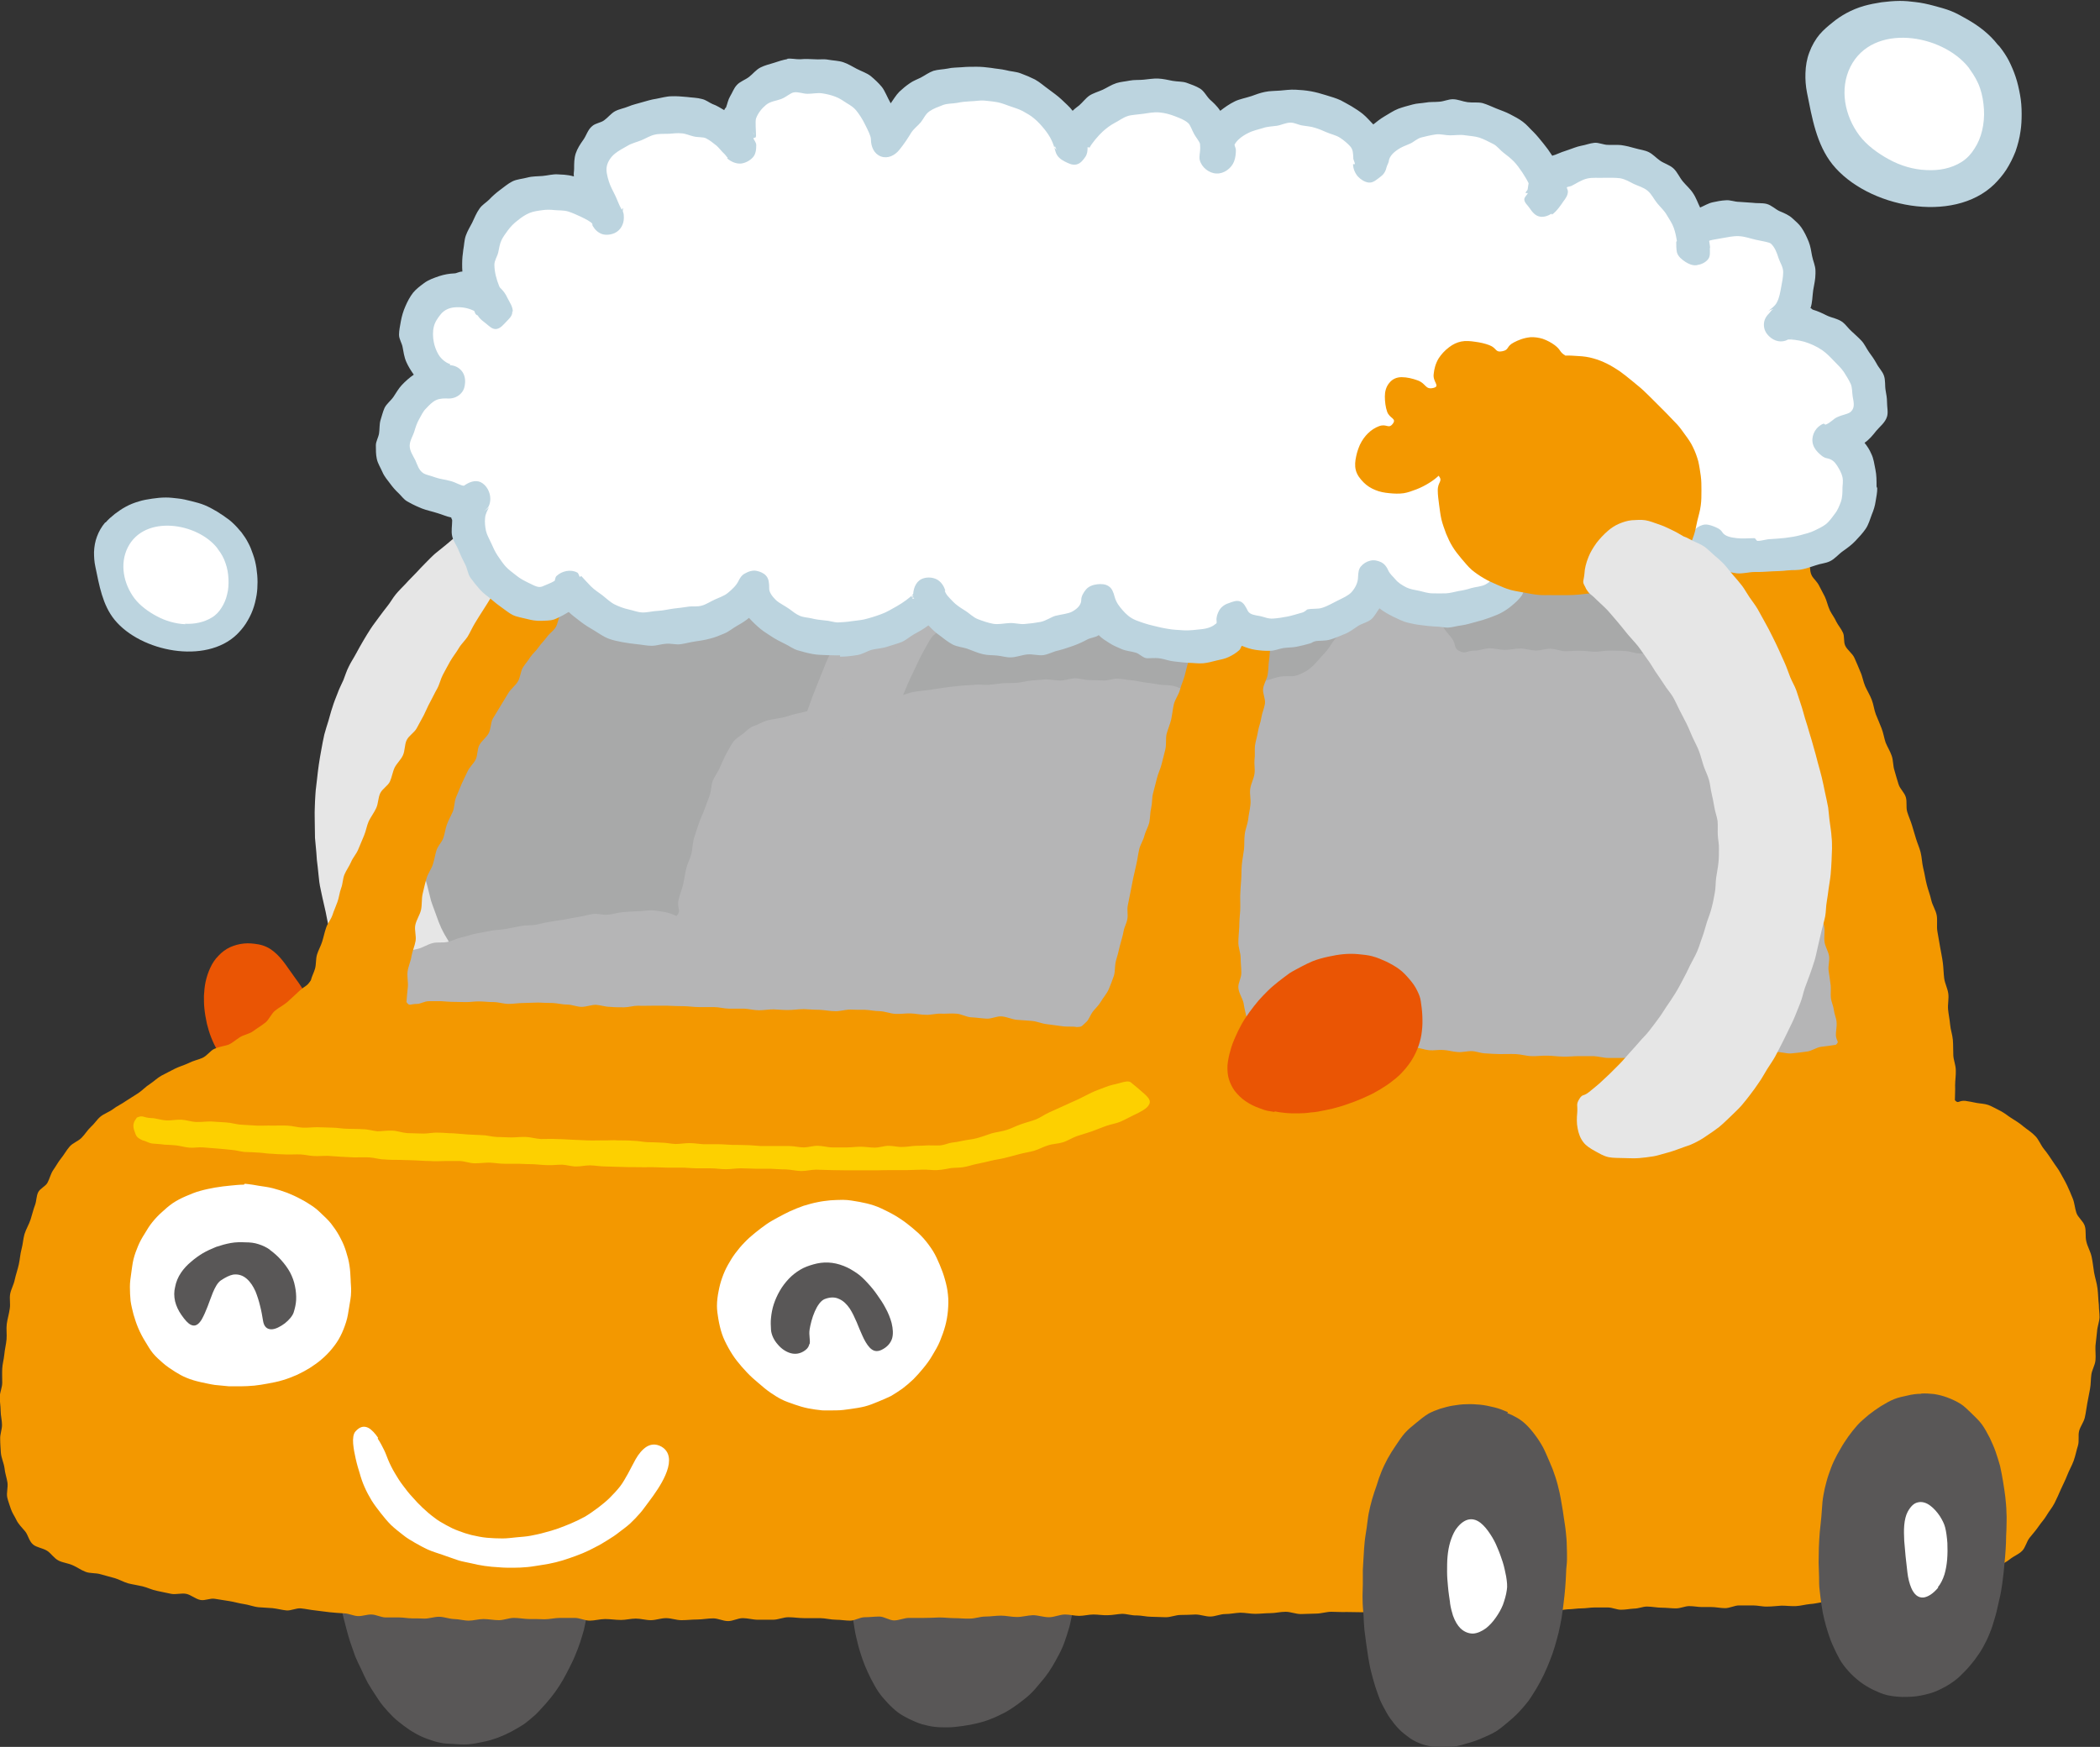
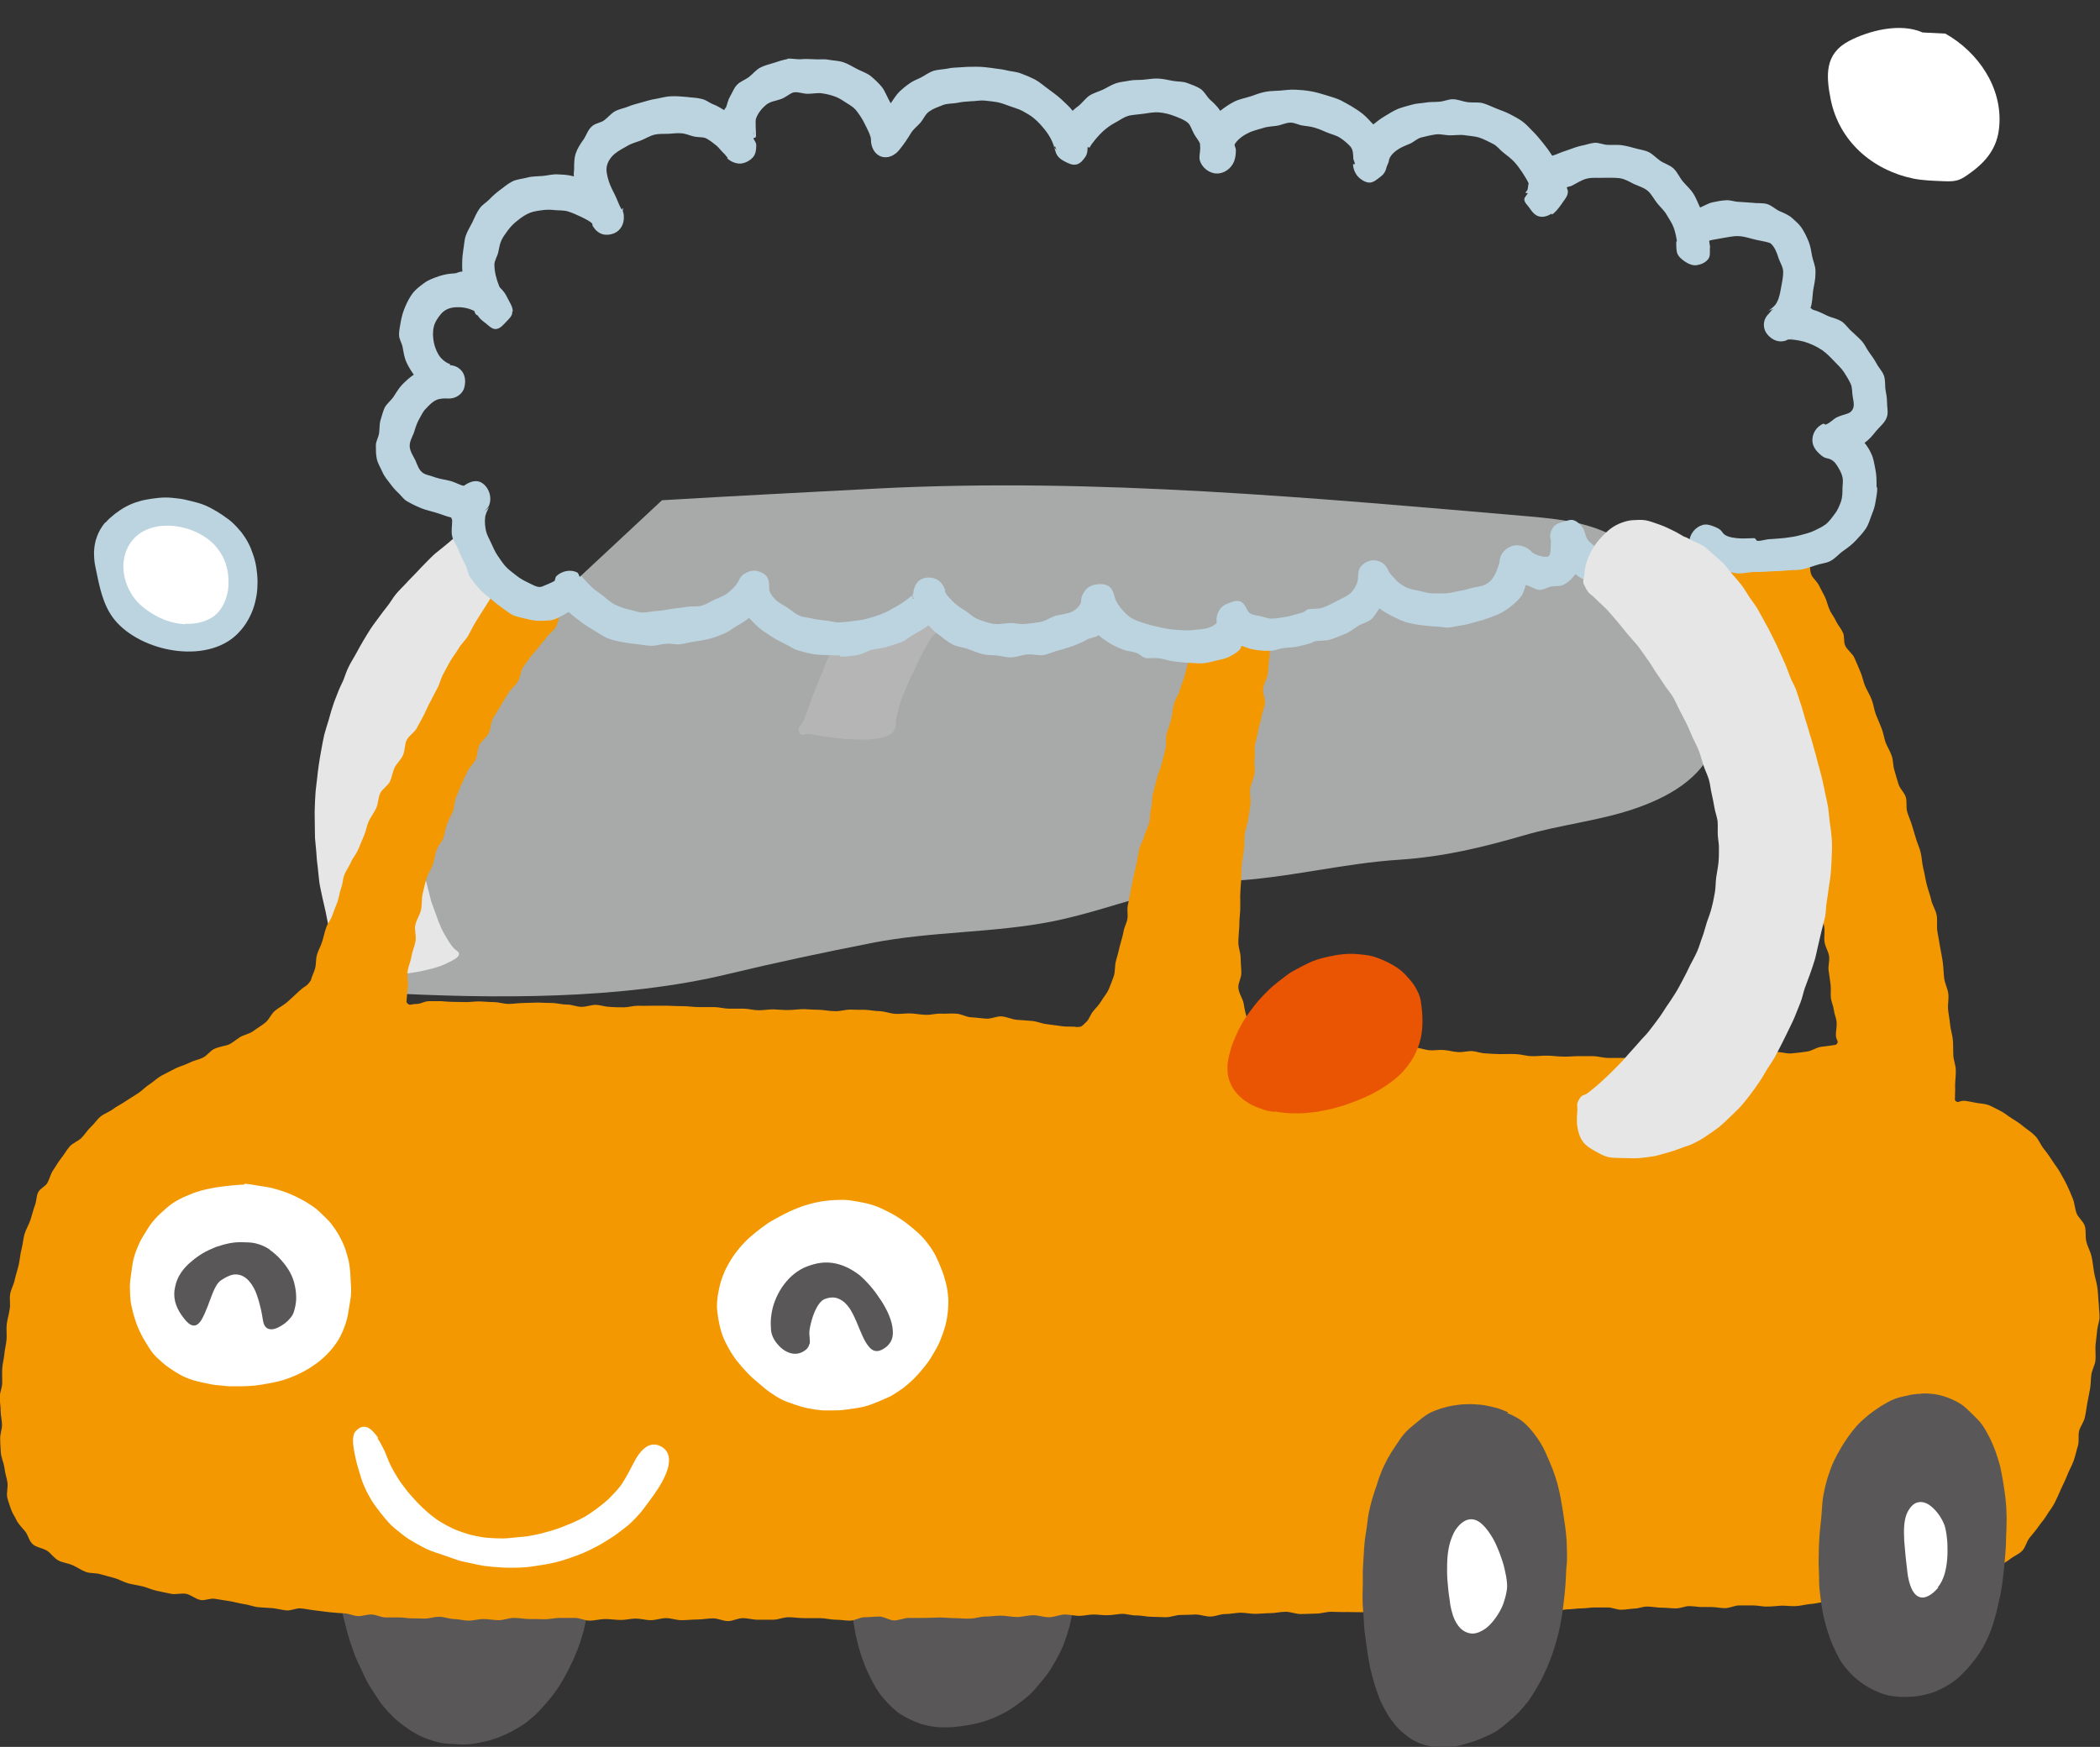
<svg xmlns="http://www.w3.org/2000/svg" id="_レイヤー_2" data-name="レイヤー 2" viewBox="0 0 92.47 76.93">
  <rect x="0" y="0" width="92.47" height="76.93" fill="#333333" stroke="none" />
  <defs>
    <style>
      .cls-1 {
        fill: #f7f8f8;
        opacity: .6;
      }

      .cls-2 {
        fill: #e6e6e6;
      }

      .cls-3 {
        fill: #fdd000;
      }

      .cls-4 {
        fill: #fff;
      }

      .cls-5 {
        fill: #595757;
      }

      .cls-6 {
        fill: #f39800;
      }

      .cls-7 {
        fill: #b5b5b6;
      }

      .cls-8 {
        fill: #ea5504;
      }

      .cls-9 {
        fill: #bcd4df;
      }
    </style>
  </defs>
  <g id="_レイヤー_2-2" data-name="レイヤー 2">
    <g>
      <path class="cls-4" d="M10.43,24.5c-1.12-1.42-3.7-2.95-5.17-1.04-1.09,1.42.75,3.58,2,4.15.93.44,1.77.49,2.59-.19.64-.53,1.23-1.67.7-2.48" />
      <path class="cls-4" d="M84.66,1.43c-.99-.44-2.38-.08-3.25.38-1.06.56-1.01,1.5-.8,2.56.37,1.85,1.83,3.11,3.62,3.49.43.09.89.1,1.35.12.62.03.76-.06,1.2-.38.69-.5,1.17-1.1,1.25-2,.17-1.76-.96-3.33-2.37-4.12" />
      <path class="cls-1" d="M24.43,26.43c-1.4,1.57-3.55,3.1-4.33,5.03-.55,1.37-1.14,2.88-1.57,4.28-.36,1.18-1.1,2.33-1.31,3.51-.27,1.48-.13,3.02-.43,4.47,4.95.27,10.59.31,15.29-.83,2.08-.5,4.2-.95,6.29-1.36,2.62-.52,5.39-.44,7.96-.95,2.65-.53,4.98-1.65,7.77-1.78,2.57-.12,5-.78,7.53-.94,1.96-.13,3.67-.55,5.47-1.07,1.6-.47,3.24-.63,4.8-1.15,1.47-.49,3.13-1.36,3.58-2.92.52-1.8-.45-3.21-1.28-4.71-.79-1.44-.97-2.88-2.36-3.91-1.4-1.03-2.82-1.21-4.53-1.36-9.46-.81-19.03-1.71-28.59-1.23-3.22.17-6.39.33-9.57.52" />
-       <path class="cls-4" d="M39.01,5.55c-.91-1.34-2-2.04-3.62-2.13-1.29-.07-2.91,1.27-2.9,2.62-.78.11-1.78-.54-2.48-.74-.73-.21-1.45-.11-2.17.14-.51.18-1.3.54-1.59,1.03-.38.63.02,1.39-.12,2.07-.67.26-1.55-.06-2.25.06-.56.09-1.27.4-1.72.78-1.11.94-1.03,2.47-1.23,3.79-1.24.07-2.26-.23-2.71,1.15-.33,1.01.81,1.57,1.34,2.25-.73.41-1.66.49-2.22,1.17-.52.65-.35,1.4-.03,2.07.57,1.2,1.96,2.34,3.32,2.31.25.63.05,1.44.27,2.1.2.59.58,1.16,1.04,1.59.89.84,2.39,1.54,3.51.56.49.39.58.83,1.18,1.12.59.27.98.21,1.62.17.61-.03,1.27.09,1.87-.01.5-.08.89-.39,1.31-.61,1.06-.54,1.7.3,2.68.69.88.36,2.1.31,3.12.24,1.11-.07,2.24-.2,3.25-.62.41-.17.77-.58,1.19-.5.47.09.77.54,1.24.69.96.31,2.33.29,3.32.25.55-.03,1.2.02,1.75-.07.48-.07.84-.35,1.37-.25.39.08.79.42,1.18.57.49.18.98.2,1.52.25.48.05,1.08.17,1.55.13.51-.05.77-.41,1.23-.58.9-.33,2-.3,2.95-.54.99-.26,1.95-.6,2.95-.8.97-.19,2.16,0,3.11.05.97.05,2.14-.48,3-.94,1.79-.94,3.48-1.46,5.5-1.56,1.29-.07,2.28,0,3.48.4,1.13.38,2.46.31,3.59-.04,1.95-.61,2.81-2.53,2.06-4.43-.11-.27-.33-.56-.32-.85,1.42-.52,1.24-2.18.57-3.26-.57-.91-1.97-1.75-3.07-1.75.06-.8.7-1.11.49-2.05-.14-.61-.53-1.16-.86-1.71-.37-.62-.74-.94-1.51-.97-.76-.03-1.15.55-1.75.76-.26-.4-.33-.95-.68-1.33-.29-.31-.81-.54-1.18-.75-.76-.44-1.61-1.03-2.44-1.24-.56-.14-.87-.02-1.37.25-.34.18-.99.81-1.32.66-.27-.13-.66-1.11-.95-1.35-.35-.3-.88-.6-1.3-.81-1.6-.84-4.77-1.34-5.76.72-.23-.19-.32-.52-.61-.72-.35-.26-.71-.44-1.06-.64-.65-.38-1.32-.27-2.06-.31-.73-.04-2.85.4-2.99,1.26-.75-2.08-3.81-1.24-5.17-.43-.48.28-.58.71-1.08.41-.5-.3-.83-1.03-1.42-1.36-.97-.55-2.03-.81-3.13-.87-1.28-.06-3.33.31-3.75,1.69" />
      <g>
        <path class="cls-2" d="M15.13,42.67c-.13-.3-.11-.21-.25-.6-.06-.18-.11-.39-.19-.63-.06-.19-.15-.4-.21-.63-.06-.2-.09-.42-.14-.65-.05-.21-.1-.43-.15-.66-.04-.22-.1-.43-.13-.66-.03-.21-.04-.43-.07-.66-.03-.2-.05-.42-.06-.63-.02-.21-.04-.43-.06-.65,0-.22-.01-.44-.01-.67,0-.21-.01-.42,0-.63,0-.21.02-.43.03-.64.01-.21.05-.43.07-.65.02-.21.05-.43.08-.65.03-.21.07-.43.11-.65.04-.22.08-.44.13-.66.05-.2.12-.4.18-.6.06-.2.11-.41.18-.61.06-.2.14-.4.22-.6.07-.2.17-.39.26-.59.08-.2.14-.41.24-.6.09-.19.22-.38.32-.57.1-.19.21-.38.32-.57.1-.17.21-.35.32-.52.11-.17.24-.33.36-.5.12-.17.25-.33.38-.5.13-.16.23-.35.37-.52.13-.16.29-.31.44-.47.14-.16.3-.31.45-.47.13-.14.27-.29.41-.43.14-.14.28-.29.43-.42.15-.13.32-.25.47-.38.15-.13.31-.26.48-.4.13-.11.26-.23.4-.34.32.14.17.23.41.57.13.17.26.38.42.59.15.19.3.38.46.57.17.2.34.38.49.55.18.18.35.31.48.38.2.11.44.23.71.32.23.08.48.14.68.2.35.1.47-.12.6.16.14.3-.14.19-.38.54-.11.16-.24.34-.38.55-.11.16-.21.35-.34.55-.12.17-.24.36-.36.55-.12.17-.23.36-.35.55-.12.19-.27.37-.4.57-.12.18-.23.37-.35.56-.12.19-.25.38-.37.57-.13.2-.25.4-.38.59-.12.18-.25.35-.37.53-.12.19-.22.38-.34.57-.12.19-.22.39-.34.57-.12.19-.27.37-.38.55-.12.2-.22.4-.33.59-.1.17-.21.34-.3.5-.1.17-.21.34-.3.5-.11.2-.18.4-.28.58-.1.19-.21.36-.28.52-.09.19-.16.35-.19.47.01.34.05.27.14.67.04.2.09.43.16.69.05.21.12.43.18.66.06.21.1.43.16.64.07.22.16.43.23.64.07.2.14.39.22.56.1.21.21.4.31.56.12.18.22.34.35.42.23.15.12.3-.19.46-.16.08-.37.19-.62.27-.18.06-.39.11-.61.16-.2.05-.4.08-.61.11-.22.04-.44.06-.66.09-.2.02-.41.02-.6.03-.21.01-.41.03-.6.03-.21,0-.4-.04-.56-.07-.24-.05-.42-.12-.47-.24Z" />
-         <path class="cls-7" d="M17.16,42.07c.2-.27.22-.03.63-.13.18-.04.39-.11.63-.16.2-.05.4-.19.64-.25.2-.05.43,0,.65-.05.2-.04.39-.15.61-.2.22-.04.43-.13.66-.17.2-.04.41-.08.63-.12.21-.04.44-.04.66-.08.22-.04.45-.09.67-.13.21-.04.42-.02.63-.05.21-.04.41-.1.62-.13.21-.04.43-.07.64-.1.22-.04.43-.09.64-.12.22-.03.43-.1.65-.13.22-.03.45.06.66.03.22-.02.43-.09.64-.11.22-.02.43-.03.64-.04.22,0,.42-.04.61-.04.21,0,.4.05.57.07.21.03.41.12.55.18.24-.26,0-.3.09-.72.04-.19.14-.42.2-.67.05-.22.08-.46.14-.71.05-.2.16-.41.22-.63.06-.22.05-.47.12-.7.06-.21.14-.42.21-.64.07-.22.18-.43.26-.65.07-.2.15-.4.22-.59.07-.2.06-.44.13-.63.08-.2.22-.38.3-.56.09-.2.17-.39.26-.57.12-.21.22-.42.34-.59.13-.18.34-.28.48-.4.16-.15.29-.26.46-.32.15-.04.33-.17.6-.24.18-.05.41-.07.64-.12.19-.04.39-.12.61-.17.2-.04.42-.1.64-.15.21-.04.43-.06.66-.1.21-.04.43-.02.65-.06.22-.04.43-.17.65-.21.21-.04.42-.08.64-.12.22-.04.44-.08.66-.11.2-.03.42,0,.63-.03.21-.04.41-.14.62-.18.22-.03.43-.06.65-.08.22-.03.44-.07.66-.1.22-.03.45-.06.67-.08.23-.03.46-.03.69-.05.21-.03.42.01.63,0,.21-.02.42-.05.63-.07.21-.02.42,0,.63-.02.21-.02.42-.08.63-.1.21-.01.43-.04.64-.05.21,0,.43.05.64.05.21,0,.42-.09.64-.1.21,0,.43.08.64.08s.42.01.63.02c.21,0,.43-.1.63-.08.21,0,.41.06.62.07.21.02.41.08.61.1.2.02.4.06.59.09.2.03.4.01.59.05.19.04.37.14.55.19.17.05.33.12.49.17.32.01.26-.04.64-.1.19-.04.39-.13.63-.17.19-.04.4-.07.6-.11.19-.03.38-.12.57-.16.21-.03.42-.01.62-.05.22-.04.42-.14.62-.17.23-.04.45,0,.63-.03.25-.05.41-.16.44-.17.06-.02.28-.15.52-.42.13-.15.3-.33.46-.51.13-.16.23-.35.37-.52.15-.18.33-.32.47-.48.14-.16.25-.33.37-.45.2-.21.35-.32.43-.35.1-.04.35-.18.7-.21.22-.02.47.04.72.03.23,0,.48-.09.71-.08.22.02.43.08.61.12.25.06.42.17.48.3.09.17.17.41.3.62.11.18.28.34.38.49.18.27.05.4.31.53.3.15.28-.02.71-.02.18,0,.4-.1.64-.1.2,0,.43.07.66.07.22,0,.44-.06.68-.06.21,0,.44.08.67.09.21,0,.42-.08.64-.08.22,0,.44.1.66.11.23,0,.46-.03.69-.02.21,0,.42.04.63.04.22,0,.43-.05.64-.05.22.01.44,0,.65.02.22,0,.44.1.65.11.22.01.44,0,.65.01.23.02.44.02.64.04.22.02.43.05.62.07.21.02.41.06.58.09.21.04.37.1.5.15.16.05.32.18.52.36.15.13.32.28.48.47.14.16.28.33.43.53.13.17.21.4.35.6.12.18.28.34.41.54.11.18.2.37.32.56.12.19.32.32.44.52.12.2.17.44.29.64.11.19.24.36.34.54.11.19.24.37.34.56.11.2.2.41.31.61.11.21.23.41.34.61.1.19.17.38.26.55.1.19.26.34.35.52.1.2.12.42.21.59.1.2.2.39.28.56.1.21.21.38.28.53.15.29.17.2.2.45.04.33.11.32.13.65.02.32-.01.33,0,.65.02.35.01.35.03.7.02.35.02.35.04.69.02.35.01.35.03.7.01.32-.03.32-.02.64.01.32.03.32.05.64.02.32,0,.32.01.64.02.33.11.32.13.64.02.34.01.34.03.67.01.31-.08.32-.07.63.01.33.01.33.03.66.02.32,0,.32.02.64.01.27.31.39.12.58-.23.22-.36,0-.68.03-.33.03-.34-.04-.67-.02-.32.03-.31.12-.64.14q-.33.03-.67.05c-.33.03-.34-.07-.67-.04-.32.03-.31.12-.63.14-.34.03-.33.06-.67.09-.33.03-.33.02-.66.05-.32.03-.33-.07-.65-.04-.31.03-.32,0-.63.03-.33.03-.32.11-.66.14-.32.03-.32.07-.65.09-.32.03-.33-.08-.65-.05q-.31.02-.63.05c-.34.03-.33.1-.67.12-.33.03-.34-.06-.67-.03-.33.03-.32.15-.65.18-.33.03-.33-.03-.66,0-.33.03-.33,0-.67.02-.3.02-.3.06-.6.08-.3.03-.31-.02-.61,0-.3.03-.3.02-.61.04-.31.02-.3.12-.61.14-.32.03-.33-.05-.65-.03-.31.03-.3.05-.61.08-.29.02-.29-.02-.57,0-.25.02-.25.1-.5.1-.33,0-.33.01-.66,0-.33-.02-.33-.05-.66-.06-.33-.02-.32-.05-.65-.07-.33-.02-.33,0-.66-.02-.32-.02-.32-.04-.64-.06-.33-.02-.32-.06-.65-.09-.33-.02-.34.05-.67.03-.32-.02-.32-.05-.65-.07-.33-.02-.33.03-.66.01q-.33-.02-.67-.04c-.32-.02-.32-.11-.64-.13-.33-.02-.33.02-.67,0q-.32-.02-.65-.04c-.33-.02-.33-.05-.65-.07-.32-.02-.33.09-.65.07-.33-.02-.33-.02-.65-.04-.33-.02-.33-.07-.66-.09-.32-.02-.33.02-.65,0-.33-.02-.32-.1-.65-.12-.32-.02-.33.06-.65.04-.33-.02-.32-.06-.65-.08-.33-.02-.33-.09-.66-.1-.33-.02-.33.1-.66.08-.33-.02-.33-.11-.66-.13-.32-.02-.33.05-.65.03-.33-.02-.33-.04-.66-.06-.32-.02-.32-.01-.64-.03-.33-.02-.32-.09-.65-.11-.32-.02-.33.07-.64.05-.33-.02-.32-.11-.65-.13-.32-.02-.32.05-.64.03-.33-.02-.32-.09-.65-.11-.32-.02-.32.02-.64,0-.33-.02-.33.04-.65.02-.32-.02-.32-.06-.63-.08-.33-.02-.33-.02-.65-.04-.32-.02-.31-.08-.63-.1-.33-.02-.33.06-.66.04-.32-.02-.32,0-.64-.01-.33-.02-.32-.14-.64-.16-.32-.02-.32.06-.64.04-.33-.02-.33-.02-.66-.04-.32-.02-.32-.08-.64-.1-.33-.02-.33-.04-.66-.06-.32-.02-.33.02-.65,0-.32-.02-.32.06-.64.04-.33-.02-.32-.05-.65-.07-.32-.02-.32-.05-.64-.06-.33-.02-.33-.07-.66-.09-.33-.02-.33,0-.65-.02q-.32-.02-.63-.04c-.33-.02-.33,0-.66-.02-.32-.02-.32-.02-.65-.03-.32-.02-.32-.03-.63-.04-.31-.02-.31,0-.62-.02-.33-.02-.33.02-.66,0-.32-.02-.32-.05-.64-.07-.32-.02-.32.02-.64,0-.31-.02-.31-.04-.62-.05-.33-.02-.33-.11-.66-.13-.33-.02-.34.04-.67.02-.3-.02-.3-.04-.6-.06-.33-.02-.33-.07-.66-.09-.3-.02-.3.05-.61.03-.3-.02-.3-.03-.6-.05-.3-.02-.3-.04-.6-.06-.31-.02-.31.05-.62.03q-.32-.02-.64-.04c-.3-.02-.3,0-.6-.02-.28-.02-.28,0-.56-.02-.27-.01-.28-.04-.54-.1-.35-.08-.36-.08-.69-.2-.32-.12-.32-.13-.64-.25-.31-.12-.29-.15-.6-.26-.29-.11-.31-.05-.61-.16-.29-.11-.47.03-.59-.26-.13-.31.1-.34.21-.65.1-.29.16-.27.26-.56.11-.3.03-.33.13-.63.1-.28.14-.27.24-.55.11-.31.11-.3.21-.61.07-.24.08-.24.24-.44Z" />
        <path class="cls-5" d="M37.45,70.23c-.17.27,0,.24.05.63.02.18.05.39.09.62.03.19.06.4.11.61.05.21.1.43.17.65.06.2.13.4.21.6.08.2.17.39.27.59.1.19.2.38.32.56.12.18.26.34.41.5.14.15.3.3.47.43.15.11.32.2.5.29.17.08.35.16.54.22.19.05.38.1.59.12.17.02.35.02.53.02.23,0,.46-.03.68-.06.22-.03.44-.07.64-.12.21-.05.41-.11.6-.19.22-.08.43-.19.63-.29.2-.11.39-.24.57-.37.18-.14.36-.27.52-.42.17-.16.31-.33.45-.5.13-.15.26-.31.37-.47.11-.17.22-.34.31-.51.11-.2.22-.4.3-.59.08-.18.14-.37.2-.55.07-.21.13-.42.17-.62.04-.19.08-.37.1-.54.02-.19.03-.37.03-.54-.01-.19-.16-.34-.4-.45-.17-.08-.38-.14-.64-.19-.2-.04-.42-.07-.65-.09-.21-.02-.44-.03-.69-.03-.22,0-.45,0-.68,0-.21,0-.43,0-.65.01-.23,0-.45.04-.68.05-.21.01-.42.02-.63.04-.22.02-.44.03-.65.05-.23.02-.45.05-.67.07-.2.02-.4.04-.6.06-.21.02-.41.05-.61.08-.22.03-.42.06-.61.09-.22.03-.43.04-.61.07-.23.03-.43.06-.59.09-.3.05-.34-.13-.47.07Z" />
        <path class="cls-5" d="M14.97,70.41c-.17.27.02.24.11.64.04.18.1.39.16.63.05.2.11.41.18.63.07.2.14.41.22.63.08.19.17.38.27.58.09.2.18.4.29.6.1.17.21.34.32.51.11.17.22.34.35.5.14.17.29.33.45.49.14.14.31.26.46.38.16.12.32.23.5.33.17.1.35.18.54.25.19.07.38.13.58.17.18.04.36.04.55.05.22.02.43.03.64.02.24-.02.46-.06.68-.11.22-.04.44-.11.64-.18.21-.08.41-.17.6-.27.19-.11.38-.21.56-.33.18-.13.34-.27.5-.41.16-.15.3-.32.45-.48.15-.17.29-.34.42-.52.13-.18.25-.37.36-.56.1-.18.19-.35.28-.53.09-.18.18-.36.25-.54.08-.19.15-.37.21-.55.06-.19.12-.38.17-.56.05-.22.09-.42.12-.61.03-.19.05-.37.05-.52,0-.2-.16-.37-.42-.49-.18-.08-.41-.15-.67-.2-.21-.04-.44-.07-.7-.1-.21-.02-.44-.03-.67-.04-.21,0-.44-.02-.66-.02-.23,0-.47-.01-.71,0-.22,0-.45.01-.67.02-.23,0-.47.02-.71.03-.22.01-.43.04-.64.05-.22.01-.45.02-.67.03-.23.02-.46.04-.68.06-.24.02-.47.04-.7.06-.21.02-.42.04-.61.06-.22.02-.42.05-.62.08-.22.03-.43.04-.62.06-.23.03-.43.05-.6.07-.36.04-.41-.16-.56.08Z" />
-         <path class="cls-8" d="M13.5,43.89c-.07-.14-.14-.29-.23-.43-.08-.13-.18-.26-.28-.4-.15-.2-.29-.42-.44-.62-.15-.2-.31-.39-.5-.54-.18-.15-.4-.26-.66-.31-.23-.04-.44-.06-.64-.04-.22.02-.43.08-.61.16-.2.09-.37.22-.52.38-.15.15-.27.33-.36.53-.09.19-.16.4-.21.63-.04.2-.06.4-.07.61,0,.18,0,.37.02.55.02.21.06.44.11.67.05.2.11.41.19.61.08.2.17.4.28.57.1.15.21.27.34.39.14.13.35.25.58.34.19.07.41.11.63.14.2.03.41.04.61.04.23,0,.46-.04.66-.1.19-.06.36-.13.49-.24.16-.13.3-.32.41-.55.09-.18.17-.39.22-.6.05-.2.09-.4.11-.6.02-.23.02-.46,0-.67-.02-.2-.07-.37-.14-.52Z" />
        <path class="cls-6" d="M87.97,68.99c.18-.11.37-.19.54-.33.16-.13.38-.21.53-.36.15-.15.19-.4.33-.58.14-.17.28-.33.41-.52.1-.15.23-.28.33-.45.11-.19.26-.36.36-.56.1-.2.19-.4.28-.61.09-.2.2-.41.28-.62.08-.21.2-.41.28-.63.08-.22.12-.45.19-.67.06-.2,0-.44.05-.64.05-.2.2-.38.25-.59.05-.21.07-.42.11-.63.04-.21.08-.42.12-.63.04-.21.03-.43.06-.64.03-.21.16-.41.18-.62.02-.21-.01-.43,0-.64.02-.21.05-.42.07-.63.01-.21.1-.42.11-.63,0-.18-.03-.36-.03-.54-.03-.25-.03-.5-.06-.73-.03-.24-.11-.48-.15-.7-.04-.24-.06-.48-.11-.7-.05-.23-.18-.44-.23-.66-.06-.23,0-.47-.07-.69-.07-.22-.3-.37-.37-.58-.07-.21-.08-.44-.16-.63-.08-.2-.16-.39-.25-.58-.09-.19-.2-.37-.29-.54-.1-.19-.23-.34-.33-.5-.13-.2-.26-.39-.4-.56-.15-.19-.23-.42-.38-.57-.16-.17-.36-.29-.52-.42-.17-.15-.36-.26-.53-.37-.16-.1-.3-.22-.45-.3-.2-.1-.39-.21-.57-.28-.18-.06-.36-.06-.52-.09-.19-.04-.35-.07-.49-.09-.3-.03-.3.15-.46-.03,0-.22.02-.43.01-.65,0-.22.04-.45.03-.67,0-.22-.1-.44-.11-.66-.01-.23,0-.45-.02-.68-.02-.23-.1-.44-.12-.67-.02-.23-.07-.45-.09-.67-.02-.23.04-.47.01-.69-.03-.23-.15-.45-.18-.67-.03-.23-.03-.46-.06-.69-.03-.23-.08-.46-.12-.69-.04-.23-.08-.46-.12-.69-.04-.23.01-.48-.03-.71-.04-.23-.19-.44-.24-.67-.05-.23-.14-.45-.2-.69-.06-.23-.09-.47-.15-.7-.06-.24-.06-.48-.12-.72-.05-.2-.14-.39-.2-.59-.06-.2-.12-.4-.18-.6-.06-.2-.15-.39-.21-.59-.06-.21,0-.44-.06-.64-.06-.21-.26-.37-.32-.57-.07-.21-.12-.41-.18-.61-.07-.21-.05-.44-.12-.64-.07-.21-.19-.39-.27-.59-.07-.21-.1-.43-.18-.63-.08-.21-.17-.41-.25-.61-.08-.21-.1-.44-.18-.64-.08-.21-.2-.4-.29-.6-.09-.21-.12-.44-.21-.63-.09-.21-.17-.42-.26-.61-.09-.21-.32-.35-.41-.55-.08-.17-.02-.41-.1-.57-.08-.18-.21-.32-.29-.48-.08-.18-.2-.33-.28-.49-.1-.21-.14-.44-.23-.62-.09-.18-.18-.34-.25-.48-.09-.18-.24-.3-.31-.42-.16-.29.01-.48-.24-.49-.33,0-.2.2-.64.21-.17,0-.38-.03-.63-.08-.17-.04-.33-.12-.53-.19-.16-.05-.32-.11-.5-.19-.27-.12-.51-.06-.68-.09-.35-.06-.56-.06-.64.1-.12.24-.08.35.05.62.13.15.33.27.46.46.11.17.08.44.19.64.1.18.18.38.27.57.09.2.34.34.43.56.08.2.18.4.26.61.08.21.06.47.14.69.07.2.18.39.25.61.07.21.15.42.22.64.06.2.05.42.11.62.06.2.16.4.21.61.06.21.12.43.17.64.05.22.06.45.11.67.05.22.18.44.23.66.04.2.07.41.12.62.04.2-.06.44-.01.65.04.21.23.39.28.61.04.21.1.43.13.64.04.22-.08.47-.04.69.04.22.16.43.19.65.04.23.05.46.09.69.03.2.09.39.12.59.03.21.13.4.16.6.03.2.03.41.06.62.03.21,0,.42.04.63.03.21.14.41.16.61.03.21-.02.43.01.64.03.22.17.42.2.62.03.22-.05.45-.02.65.03.22.07.44.09.64.02.19-.01.38.01.55.02.19.11.36.13.53.02.19.11.37.12.53.02.23-.04.45-.03.6.03.29.17.25,0,.41-.23.04-.43.06-.66.09-.21.03-.41.19-.63.21-.22.03-.44.06-.67.08-.23.02-.46-.08-.7-.06-.23.02-.46.14-.69.16-.21.02-.43-.05-.64-.04-.22.01-.43.11-.65.12-.22,0-.44-.04-.67-.03-.22,0-.45-.04-.68-.03-.23,0-.46.02-.69.03-.23,0-.46.14-.7.14-.24,0-.48-.08-.71-.08-.21,0-.42-.09-.63-.09-.21,0-.43.08-.64.08-.22,0-.44,0-.65,0-.22,0-.44-.07-.66-.08-.22,0-.45,0-.67,0-.23,0-.45.03-.68.02-.23,0-.46-.04-.68-.04-.23-.01-.46.03-.69.02-.23,0-.46-.08-.7-.09-.24-.01-.47,0-.71,0-.2,0-.41-.02-.61-.03-.21,0-.41-.09-.61-.1-.21-.01-.42.06-.63.04-.21-.01-.42-.08-.62-.09-.21-.02-.43.03-.64.01-.21-.02-.42-.11-.63-.12-.22-.02-.43-.08-.64-.09-.22-.02-.44.02-.65,0-.22-.02-.45.05-.66.04-.22-.02-.43-.17-.64-.19-.23-.02-.46.09-.67.07-.23-.02-.44-.08-.65-.1-.19-.02-.38-.04-.55-.06-.19-.02-.37-.15-.54-.17-.19-.02-.39.07-.56.05-.2-.02-.37-.14-.53-.16-.24-.02-.44-.06-.6-.08-.29-.03-.31.22-.5.1-.12-.15-.12-.44-.2-.69-.06-.2-.11-.42-.15-.67-.04-.21-.21-.43-.23-.68-.02-.21.14-.44.13-.67,0-.21-.03-.43-.03-.65,0-.23-.11-.46-.1-.7,0-.22.03-.44.04-.67,0-.23.02-.46.04-.7.01-.21,0-.43,0-.65.01-.22.02-.44.04-.67.02-.23.01-.46.03-.69.02-.23.07-.47.1-.71.02-.21,0-.43.03-.64.02-.22.12-.43.15-.65.02-.22.08-.44.1-.66.03-.23-.04-.46-.01-.69.03-.24.16-.45.19-.68.03-.2-.02-.42,0-.61.03-.21,0-.42.02-.62.03-.21.1-.41.13-.61.03-.21.12-.41.15-.62.03-.21.13-.42.16-.62.03-.22-.11-.46-.08-.66.03-.23.17-.42.2-.62.04-.23.03-.45.06-.63.03-.19.03-.37.05-.51.05-.33.25-.25.22-.5-.09-.26-.32-.46-.56-.54-.2-.06-.45-.02-.7,0-.23.02-.48.08-.72.15-.21.06-.41.13-.6.2-.22.08-.44.15-.61.24-.33.15-.4.02-.58.26-.21.27.07.3-.04.71-.05.18-.11.4-.17.65-.05.2-.15.4-.21.63-.05.21-.21.41-.27.64-.05.21-.07.45-.12.68-.05.21-.14.41-.2.63-.05.22,0,.47-.06.7-.05.21-.11.42-.16.63-.05.21-.16.42-.21.64-.05.22-.12.44-.17.66-.05.2-.03.42-.08.63-.05.2-.04.42-.08.63-.05.21-.17.4-.22.6-.05.21-.19.4-.23.61-.05.21-.07.42-.12.63-.05.21-.09.42-.14.62-.04.21-.08.41-.12.61-.04.2-.08.4-.12.6-.04.2.02.41-.02.6-.03.18-.13.34-.16.51-.04.24-.12.46-.17.67-.05.23-.11.45-.17.65-.06.23-.03.47-.09.66-.08.22-.15.42-.23.6-.09.2-.24.36-.33.52-.11.19-.26.32-.36.45-.13.17-.18.36-.29.46-.23.21-.19.22-.43.23-.17-.04-.4,0-.66-.04-.2-.03-.42-.06-.67-.09-.2-.02-.41-.12-.64-.14-.21-.02-.43-.03-.67-.05-.21-.02-.43-.13-.66-.15-.21-.02-.44.11-.66.1-.22-.01-.45-.05-.69-.06-.21-.01-.43-.15-.65-.16-.23-.02-.46.01-.69,0-.21-.01-.43.06-.64.05-.22,0-.44-.05-.66-.06-.23-.01-.45.03-.68.02-.23-.01-.46-.11-.7-.12-.21,0-.42-.05-.64-.06-.22,0-.44,0-.66-.01-.22,0-.45.08-.67.07-.23,0-.45-.05-.68-.06-.23,0-.46-.02-.69-.03-.23,0-.47.04-.71.04-.21,0-.42-.02-.63-.03-.21,0-.43.04-.64.04-.22,0-.43-.06-.65-.07-.22,0-.44,0-.66,0-.22,0-.44-.07-.67-.07-.22,0-.45,0-.67,0-.23,0-.46-.04-.68-.04-.23,0-.46-.01-.69-.02-.23,0-.47,0-.7,0-.2,0-.41.01-.61,0-.21,0-.41.07-.61.07-.21,0-.41,0-.62-.02-.21,0-.42-.08-.62-.09-.21,0-.42.09-.63.09-.21,0-.42-.1-.63-.1-.22,0-.43-.06-.64-.07-.22,0-.43-.01-.64-.02-.22,0-.44.02-.65.02-.22,0-.44.04-.65.04-.23,0-.44-.08-.66-.08-.23,0-.45-.03-.66-.03-.19,0-.38.03-.55.03-.19,0-.38-.01-.55-.01-.2,0-.38-.02-.55-.03-.2,0-.38,0-.54,0-.2,0-.37.12-.52.12-.32,0-.33.12-.47-.08.02-.23.03-.43.06-.66.02-.23-.04-.47-.01-.69.03-.23.14-.45.17-.67.04-.23.14-.44.18-.67.04-.23-.06-.48-.01-.71.05-.23.2-.44.25-.66.05-.23.02-.48.07-.7.06-.23.1-.46.17-.68.06-.23.23-.43.29-.65.06-.19.09-.4.15-.59.06-.2.23-.35.3-.54.07-.2.09-.41.16-.6.07-.2.18-.38.26-.57.08-.2.06-.42.14-.62.08-.2.16-.39.24-.58.09-.2.18-.38.27-.57.09-.2.27-.34.36-.53.09-.19.06-.45.16-.63.1-.19.31-.33.41-.52.1-.19.08-.45.18-.64.11-.19.23-.37.34-.56.11-.19.23-.37.34-.56.11-.19.31-.33.42-.51.12-.19.12-.46.23-.63.1-.16.23-.3.32-.45.11-.16.26-.28.36-.43.11-.16.25-.29.35-.43.11-.16.27-.27.38-.41.14-.19.13-.46.25-.61.12-.16.25-.28.34-.39.2-.24.6-.29.39-.4-.32-.16-.36.06-.76.07-.22,0-.46.04-.69.04-.23-.01-.42-.14-.57-.17-.21-.05-.5-.1-.75-.2-.37-.14-.33-.26-.7-.22-.32.04-.11.19-.34.54-.1.16-.21.35-.35.56-.11.17-.23.36-.35.56-.11.18-.2.39-.32.59-.11.17-.28.32-.39.51-.11.19-.26.37-.38.58-.11.19-.21.39-.32.59-.1.19-.14.41-.25.61-.11.19-.2.39-.31.59-.1.18-.18.38-.28.58-.1.19-.21.38-.31.57-.1.19-.34.32-.44.52-.1.2-.07.47-.17.68-.09.19-.26.34-.36.53-.09.19-.12.42-.21.62-.09.19-.34.32-.43.52-.09.2-.08.44-.17.64-.09.2-.23.38-.33.58-.09.2-.12.43-.21.64-.09.21-.17.41-.26.62-.08.19-.23.35-.31.54-.08.19-.21.36-.29.55-.08.19-.07.41-.15.61-.07.19-.09.41-.16.6-.07.2-.16.39-.22.58-.07.2-.22.37-.28.56-.07.2-.11.41-.17.6-.06.2-.17.38-.23.58-.06.2-.03.43-.09.63-.05.17-.14.33-.18.5-.2.3-.2.19-.52.48-.15.14-.33.31-.52.48-.16.14-.37.24-.55.39-.16.14-.25.38-.41.51-.17.14-.37.25-.54.38-.18.13-.42.16-.59.27-.2.13-.35.27-.51.33-.13.05-.36.07-.61.18-.17.07-.31.3-.53.4-.18.08-.4.12-.61.23-.19.09-.41.15-.61.25-.18.1-.38.19-.58.3-.18.1-.33.25-.51.37-.18.11-.33.28-.51.4-.18.12-.37.23-.55.35-.18.13-.39.22-.57.36-.16.12-.38.19-.54.32-.16.13-.27.32-.43.46-.15.14-.26.33-.41.48-.15.15-.38.22-.52.38-.14.16-.24.35-.37.51-.13.16-.23.35-.35.52-.12.17-.16.39-.26.57-.09.16-.33.25-.41.42-.08.17-.07.37-.13.54-.08.21-.13.43-.2.65-.07.22-.2.42-.27.65-.06.21-.07.44-.13.66-.06.22-.07.45-.12.67-.05.23-.13.45-.18.68-.04.21-.16.41-.2.62-.04.21.02.45-.02.66-.03.22-.1.44-.13.66-.03.23.01.46-.01.68-.02.23-.08.45-.1.68-.02.21-.08.41-.09.61-.01.21,0,.42,0,.62,0,.21-.1.41-.11.62,0,.21.04.42.04.62,0,.21.06.42.06.62,0,.21-.09.42-.08.62,0,.21.02.42.03.61.02.23.13.45.16.67.02.22.1.44.13.64.03.22-.05.45-.01.65.04.18.11.35.16.51.06.18.17.33.24.48.09.19.24.33.39.51.13.16.17.43.35.58.16.13.41.15.61.27.18.11.31.34.52.44.18.09.41.11.61.2.19.08.36.21.57.29.2.08.45.04.67.11.2.06.41.11.62.17.2.06.38.17.59.23.2.05.42.08.63.13.21.05.42.16.64.2.2.04.41.09.62.13.21.04.44-.04.66,0,.21.04.41.23.63.27.2.04.43-.09.64-.05.21.03.42.07.63.1.21.03.42.1.64.13.22.03.43.12.65.14.2.02.41.02.61.04.2.02.41.08.61.1.21.02.43-.11.64-.09.21.02.42.07.63.09.21.02.42.06.64.08.21.02.43.04.65.05.2.01.39.11.59.12.2.01.41-.08.61-.07.2.01.4.12.6.13.2,0,.41,0,.62,0,.18,0,.37.04.56.04.17,0,.35,0,.52.01.21.01.43-.08.67-.08.21,0,.42.09.65.1.21,0,.43.07.65.07.21,0,.43-.07.65-.07.22,0,.45.05.68.05.22,0,.44-.1.66-.1.23,0,.46.05.69.05.22,0,.44,0,.66.01.23,0,.45-.06.68-.06.21,0,.43,0,.65,0s.44.12.66.12c.22,0,.45-.07.68-.07s.46.04.7.04c.21,0,.43-.06.65-.06s.44.07.66.07.44-.09.67-.09.45.09.68.09.46-.03.69-.03.47-.05.71-.05c.21,0,.43.12.65.12.22,0,.43-.13.65-.13.22,0,.44.07.66.07.22,0,.45,0,.67,0,.23,0,.45-.11.68-.11.23,0,.46.04.69.04.23,0,.46,0,.7,0,.23,0,.47.07.7.07.21,0,.42.04.63.04.21,0,.42-.15.64-.15.21,0,.43-.03.64-.03.22,0,.44.17.65.17.22,0,.44-.11.66-.11.22,0,.44,0,.66,0,.22,0,.44-.01.67-.02.22,0,.45.03.67.03.23,0,.45.03.68.02.23,0,.45-.09.68-.09.23,0,.46-.04.69-.04.23,0,.46.06.7.06.23,0,.46-.07.7-.08.23,0,.47.09.71.09.24,0,.47-.12.71-.12.21,0,.42.06.62.06.21,0,.42-.06.63-.06.21,0,.42.04.63.03.21,0,.42-.05.63-.06.21,0,.43.08.64.07.22,0,.43.06.64.06.22,0,.43.02.65.02.22,0,.43-.1.65-.1.22,0,.43-.01.65-.02.22,0,.44.09.65.09.22,0,.44-.11.66-.11.22,0,.44-.05.66-.06.22,0,.44.05.66.05.22,0,.44-.03.67-.03.22,0,.44-.06.67-.06.22,0,.45.1.67.1.23,0,.45-.02.67-.02.23,0,.45-.08.67-.08.23,0,.45.02.68.01.23,0,.46.01.68.01.23,0,.46-.05.68-.05.23,0,.46.05.68.05.2,0,.39-.04.59-.04.2,0,.4-.02.59-.02.2,0,.4.03.59.03.2,0,.39-.07.59-.08.2,0,.4-.01.59-.02.2,0,.4.17.6.17.2,0,.4-.12.59-.12.2,0,.4,0,.6,0,.2,0,.4.04.6.04.2,0,.4-.01.59-.02.2,0,.4-.06.59-.06.2,0,.4.06.59.06.2,0,.4-.06.59-.07.2,0,.4-.04.59-.04.2,0,.4-.04.59-.04.2,0,.39,0,.58,0,.2,0,.39.1.58.1.2,0,.39-.04.57-.05.2,0,.39-.09.57-.09.23,0,.44.05.65.05.22,0,.43.03.62.03.22,0,.41-.1.59-.1.21,0,.39.04.54.04.18,0,.32,0,.42,0,.21,0,.42.05.62.05.21,0,.42-.12.62-.12.21,0,.42,0,.62,0,.21,0,.42.06.63.05.21,0,.42-.03.62-.04.21,0,.42.03.63.02.21-.01.41-.07.62-.09.21-.01.41-.07.62-.09.21-.02.43.09.63.08.21-.02.4-.18.61-.2.17-.02.36.1.53.08.24-.02.48-.06.72-.09.22-.03.45-.1.67-.13.23-.03.46-.04.69-.08.23-.04.47-.03.69-.07.23-.05.43-.21.65-.27.23-.06.44-.12.67-.19.2-.06.43-.04.62-.12.2-.08.35-.24.54-.33.18-.09.35-.2.52-.31Z" />
        <path class="cls-4" d="M37.13,52.84c.24,0,.48.05.72.09.22.04.43.09.64.16.21.07.41.17.61.27.2.1.39.21.58.34.17.11.33.24.49.37.18.15.35.3.5.47s.29.36.41.55c.12.19.21.4.3.61.09.21.17.43.23.65.06.21.11.43.13.65.03.24.02.48,0,.73-.02.22-.06.45-.12.67-.06.22-.14.44-.23.66-.09.22-.21.42-.33.62-.12.21-.26.4-.41.58-.14.17-.28.33-.43.48-.16.15-.32.29-.48.41-.17.12-.34.23-.51.33-.18.09-.38.17-.57.25-.19.08-.39.16-.59.21-.2.05-.41.08-.62.11-.21.03-.41.06-.62.06-.21,0-.42.01-.63,0-.21-.02-.41-.05-.62-.09-.2-.04-.4-.1-.6-.17-.19-.07-.39-.13-.58-.23-.16-.08-.31-.18-.46-.28-.19-.13-.37-.28-.54-.43-.18-.15-.35-.3-.51-.47-.16-.17-.31-.34-.45-.52-.14-.18-.26-.37-.37-.57-.11-.2-.21-.4-.28-.61-.07-.21-.12-.43-.16-.66-.03-.19-.06-.37-.06-.57,0-.22.03-.44.07-.64.04-.21.09-.41.16-.6.07-.2.15-.38.25-.56.1-.18.21-.36.33-.52.12-.16.26-.33.4-.47.14-.15.3-.29.46-.42.16-.13.33-.26.5-.38.17-.12.36-.22.54-.32.17-.09.34-.18.51-.26.2-.09.4-.17.6-.24.2-.06.41-.12.62-.16.19-.04.37-.06.56-.08.18-.01.36-.02.54-.02Z" />
        <path class="cls-4" d="M10.78,52.13s.25.02.62.09c.18.03.39.05.62.11.2.05.41.12.63.2.2.08.4.17.6.28.18.09.35.2.53.32.17.12.32.26.47.41.15.14.3.29.42.47.13.17.24.35.34.55.09.17.17.36.23.56.06.19.12.4.15.62.03.19.04.39.05.6,0,.18.03.36.02.55,0,.23-.05.44-.08.64-.04.24-.07.48-.14.69-.07.22-.15.43-.25.62-.1.2-.22.37-.35.53-.15.19-.32.36-.5.51-.16.14-.33.25-.51.37-.18.11-.37.21-.56.3-.21.09-.41.17-.62.23-.22.07-.45.11-.66.15-.21.04-.4.07-.59.09-.22.02-.42.03-.58.03-.33,0-.54,0-.54,0-.21-.02-.42-.04-.62-.06-.21-.03-.41-.08-.61-.12-.22-.05-.44-.11-.65-.2-.17-.07-.33-.16-.49-.26-.19-.12-.37-.24-.53-.38-.16-.14-.32-.28-.45-.44-.13-.16-.23-.34-.34-.52-.12-.19-.22-.39-.31-.6-.08-.19-.14-.38-.2-.58-.05-.2-.1-.39-.13-.6-.02-.2-.03-.41-.03-.62,0-.2.03-.41.06-.61.03-.2.05-.41.1-.61.05-.2.12-.39.2-.58.08-.19.18-.37.29-.54.1-.17.21-.35.34-.51.13-.16.27-.31.43-.45.14-.13.29-.26.46-.38.18-.12.37-.22.58-.31.21-.09.42-.18.65-.24.21-.06.42-.1.63-.14.24-.04.47-.07.7-.09.2-.02.4-.04.58-.04Z" />
        <path class="cls-5" d="M66.4,62.19c-.19-.08-.38-.16-.59-.21-.21-.05-.42-.1-.64-.12-.2-.02-.4-.03-.6-.02-.2,0-.4.03-.59.06-.2.03-.39.09-.57.14-.18.06-.35.13-.5.21-.2.12-.37.26-.55.41-.17.14-.35.28-.5.45-.15.17-.27.36-.4.55-.13.19-.25.38-.36.58-.1.19-.19.37-.27.57-.08.19-.15.4-.21.6-.07.2-.14.4-.2.61-.06.21-.11.42-.15.62-.04.21-.06.43-.09.64-.03.21-.07.42-.09.63-.02.19-.03.37-.04.55-.01.21-.03.44-.04.68,0,.2,0,.42,0,.64,0,.22-.02.45-.01.68,0,.21.02.43.04.65.01.22.02.45.04.67.02.2.06.4.08.61.03.21.06.41.09.61.04.21.07.41.12.6.05.22.12.44.18.65.07.21.14.42.22.62.09.2.19.38.29.56.1.18.22.34.34.49.14.17.28.32.44.44.16.13.32.25.51.34.18.09.37.15.57.19.19.04.4.04.62.04.19,0,.39,0,.59-.03.16-.03.32-.08.49-.13.23-.06.45-.14.65-.23.21-.09.42-.18.6-.29.19-.12.35-.26.52-.4.17-.14.33-.28.48-.44.15-.16.3-.33.43-.5.13-.18.24-.37.36-.56.11-.19.22-.39.32-.6.1-.21.19-.42.27-.63.08-.2.15-.4.21-.6.06-.21.12-.42.17-.62.05-.21.09-.43.13-.64.04-.22.06-.44.09-.66.03-.22.05-.44.07-.66.02-.22.03-.45.04-.67,0-.2.04-.4.04-.6s0-.41-.01-.6c0-.2-.02-.4-.04-.59-.02-.22-.06-.44-.09-.65-.03-.19-.05-.38-.09-.57-.03-.18-.06-.37-.1-.54-.05-.23-.11-.46-.19-.7-.07-.22-.15-.43-.25-.65-.09-.21-.18-.43-.29-.64-.11-.2-.24-.4-.38-.58-.12-.16-.25-.31-.39-.44-.21-.2-.49-.36-.8-.48Z" />
        <path class="cls-5" d="M84.59,61.38c-.2,0-.41.03-.61.08-.19.04-.38.08-.56.15-.21.08-.4.2-.59.31-.19.12-.37.25-.55.39-.17.15-.35.29-.5.46-.14.16-.27.32-.39.49-.12.17-.24.35-.34.53-.11.18-.21.37-.3.56-.09.19-.16.39-.23.59-.07.2-.12.41-.17.61-.04.2-.08.39-.1.59-.02.21-.03.44-.05.66-.02.22-.05.45-.07.68-.02.23-.03.46-.04.69,0,.21-.01.42-.01.64,0,.21.02.42.02.63,0,.21,0,.42.03.63.02.21.05.42.08.63.03.21.07.42.12.62.05.21.11.41.17.6.07.22.15.43.25.64.08.17.16.34.25.5.11.2.25.37.39.53.16.18.33.33.51.47.18.14.37.25.57.35.2.09.4.19.62.24.21.05.43.07.65.08.22,0,.44,0,.65-.03.22-.03.43-.08.64-.14.19-.06.37-.14.55-.24.18-.09.35-.2.52-.33.15-.11.28-.25.41-.38.16-.16.3-.33.44-.51.13-.18.26-.36.37-.56.11-.2.21-.4.29-.61.09-.21.16-.43.22-.65.07-.22.12-.45.17-.68.05-.23.11-.45.14-.69.04-.23.06-.47.09-.7.02-.21.04-.43.06-.64.02-.21.03-.42.04-.63,0-.2.01-.4.02-.59,0-.25.02-.5,0-.75,0-.23-.03-.46-.05-.68-.03-.23-.06-.45-.1-.68-.04-.23-.08-.46-.13-.68-.06-.22-.13-.43-.2-.64-.07-.2-.16-.39-.25-.59-.11-.21-.22-.42-.35-.6-.14-.19-.31-.34-.47-.5-.15-.14-.29-.29-.46-.4-.19-.12-.39-.21-.6-.29-.19-.07-.39-.12-.59-.15-.18-.02-.36-.03-.55-.02Z" />
        <path class="cls-4" d="M85.35,69.91c-.24.29-.46.41-.64.44-.25.03-.43-.14-.55-.42-.08-.19-.14-.42-.17-.68-.02-.2-.05-.44-.08-.71-.02-.22-.04-.45-.06-.68-.01-.24-.02-.47,0-.69.02-.23.07-.44.15-.59.13-.24.27-.37.42-.41.19-.06.4,0,.58.14.16.12.3.28.42.46.1.16.19.33.23.49.05.19.08.43.1.69.01.23.01.48-.01.73-.02.23-.06.46-.12.66-.07.22-.17.42-.29.56Z" />
        <path class="cls-4" d="M63.85,70.57c-.03-.21-.07-.45-.09-.7-.02-.21-.04-.43-.04-.65,0-.23,0-.46.02-.67.02-.23.06-.45.12-.65.06-.19.13-.36.22-.51.16-.24.32-.37.48-.44.22-.09.44-.04.64.12.15.12.29.29.42.49.12.18.23.38.32.61.09.2.16.41.23.62.07.22.11.44.15.63.04.24.06.45.03.6-.03.23-.1.45-.17.65-.08.2-.19.39-.31.56-.13.19-.28.35-.43.47-.19.14-.39.23-.58.24-.19,0-.38-.07-.55-.23-.13-.13-.24-.31-.33-.56-.05-.16-.1-.34-.13-.55Z" />
        <path class="cls-5" d="M35.65,59.2c.04-.19-.04-.39,0-.65.03-.2.11-.53.23-.8.11-.25.26-.47.43-.54.26-.1.47-.09.65,0,.18.08.33.23.46.42.11.17.21.38.3.59.08.2.16.39.24.57.1.23.21.42.33.55.14.15.3.21.52.11.25-.12.4-.29.47-.5.06-.2.04-.44-.02-.69-.06-.22-.15-.45-.28-.68-.1-.19-.22-.37-.35-.55-.13-.19-.27-.36-.41-.51-.17-.19-.33-.34-.46-.43-.2-.14-.4-.26-.61-.34-.23-.09-.45-.14-.68-.15-.22-.01-.44.02-.65.08-.21.06-.41.13-.59.24-.18.11-.35.24-.5.4-.15.16-.28.33-.39.52-.11.19-.2.39-.27.6-.06.19-.1.39-.12.6-.02.17-.01.35,0,.53.02.22.13.45.3.64.15.18.35.32.56.38.21.06.44.03.65-.13.12-.09.16-.18.18-.28Z" />
        <path class="cls-5" d="M11.88,55.04c.18.13.35.28.5.45.15.17.28.34.39.54.1.19.18.4.22.62.04.19.06.4.05.6-.01.18-.05.36-.11.55-.05.15-.2.33-.39.48-.19.14-.41.26-.59.26-.19,0-.33-.11-.37-.39-.03-.19-.07-.42-.13-.65-.05-.21-.12-.43-.2-.63-.1-.22-.22-.41-.38-.55-.16-.14-.35-.22-.6-.19-.16.03-.34.12-.55.26-.14.1-.25.3-.35.54-.08.19-.15.41-.23.61-.08.21-.17.41-.26.57-.13.21-.28.33-.48.23-.12-.06-.25-.2-.41-.43-.14-.2-.23-.4-.28-.6-.05-.22-.05-.43,0-.63.04-.22.13-.44.26-.63.12-.18.27-.34.45-.49.16-.14.33-.26.51-.37.19-.11.39-.2.59-.28.21-.07.42-.13.64-.17.22-.04.44-.04.65-.03.2,0,.39.02.57.08.19.06.36.14.51.25Z" />
        <path class="cls-4" d="M16.63,63.35c.11.16.2.34.28.5.08.16.13.32.17.41.09.22.19.42.31.62.1.17.21.35.34.52.14.19.28.37.44.54.14.16.28.31.43.45.17.16.34.31.52.44.16.13.34.23.52.33.18.1.36.19.56.26.18.07.36.13.56.18.23.05.45.1.68.12.23.02.46.03.69.03.21,0,.41-.03.62-.05.21-.02.41-.03.62-.07.2-.04.41-.08.61-.14.2-.05.4-.11.6-.18.19-.07.37-.14.56-.22.21-.09.42-.19.62-.3.2-.12.38-.25.57-.39.18-.14.36-.28.52-.44.16-.16.32-.33.46-.51.13-.17.23-.36.34-.55.09-.16.21-.41.34-.64.13-.23.3-.44.5-.56.18-.1.39-.13.64.01.24.14.33.36.33.6,0,.2-.06.42-.16.65-.09.21-.21.42-.34.62-.12.19-.26.38-.38.54-.16.21-.29.4-.39.51-.14.16-.28.31-.43.45-.15.14-.32.26-.49.39-.16.13-.33.24-.51.35-.18.11-.35.22-.54.31-.18.1-.37.19-.56.27-.19.08-.39.15-.59.22-.2.07-.39.13-.6.18-.2.05-.41.09-.62.12-.21.03-.41.07-.62.09-.21.02-.42.03-.63.03-.21,0-.42,0-.63-.02-.21-.01-.42-.03-.63-.06-.21-.03-.41-.07-.61-.12-.18-.04-.36-.07-.53-.12-.22-.07-.45-.16-.69-.24-.22-.08-.45-.14-.67-.24-.2-.09-.39-.2-.57-.3-.19-.11-.36-.21-.52-.34-.18-.14-.36-.28-.53-.44-.16-.16-.31-.34-.45-.52-.14-.18-.28-.36-.4-.55-.12-.2-.23-.4-.32-.61-.09-.2-.16-.41-.22-.63-.04-.12-.11-.35-.17-.62-.05-.21-.09-.44-.11-.65-.02-.24.01-.44.1-.54.2-.23.39-.25.57-.16.15.08.3.25.43.44Z" />
        <path class="cls-8" d="M56.13,48.97c-.35-.06-.31-.03-.68-.17-.2-.07-.41-.17-.61-.31-.18-.12-.34-.28-.48-.46-.1-.14-.18-.3-.24-.48-.06-.18-.08-.4-.07-.64.02-.2.06-.42.13-.65.05-.19.12-.38.21-.58.08-.19.18-.39.29-.59.1-.18.22-.35.34-.52.12-.17.26-.34.4-.51.13-.15.27-.29.41-.43.14-.14.3-.27.46-.4.16-.12.32-.25.49-.37.17-.11.36-.2.54-.3.16-.08.31-.16.48-.23.23-.09.46-.15.69-.2.23-.05.45-.09.67-.11.22-.02.44-.02.65,0,.21.02.42.04.61.09.23.06.43.15.63.24.2.1.4.21.56.33.18.13.32.29.45.44.14.16.26.33.34.5.08.16.14.31.16.46.03.2.06.41.07.65.01.22.01.45-.02.68-.02.21-.07.42-.14.63-.07.2-.16.4-.28.6-.1.17-.23.34-.38.51-.14.16-.3.31-.49.45-.16.13-.34.25-.54.37-.16.09-.32.19-.5.27-.21.1-.42.19-.63.27-.22.08-.43.16-.64.22-.23.07-.44.12-.65.16-.23.05-.44.09-.64.1-.19.03-.37.04-.54.04-.24,0-.44,0-.6-.02-.3-.03-.23-.03-.46-.07Z" />
-         <path class="cls-3" d="M6.02,49.22c.3-.13.24,0,.66.02.18,0,.4.09.66.1.2.01.41-.04.65-.03.21.01.42.09.65.1.22.01.45-.03.68-.02.2.01.42.03.64.04.22.01.44.09.68.1.21.01.43.03.66.04.23.01.46-.01.69,0,.22,0,.44-.01.66,0,.23.01.45.08.68.09.21.01.43-.02.64-.02.22.01.44.01.66.02.22,0,.45.05.67.05.23.01.46,0,.69.02.21,0,.42.07.63.09.21,0,.43-.04.65-.03.22.01.43.09.65.11.22.01.45.01.67.02.23.01.46-.05.69-.04.23,0,.46.03.69.03.21.01.41.04.62.05.21.01.42.02.63.03.21,0,.42.07.64.08.22.01.43.01.65.02.22,0,.44-.03.65-.02.22.01.44.08.66.09.22,0,.45-.01.67,0,.22,0,.45.02.67.03.23.01.45.02.68.03.23.01.46,0,.68,0,.23.01.46-.02.69,0,.23,0,.46,0,.69.02.2,0,.41.05.61.06.21,0,.41.01.61.02.21,0,.41.05.62.06.21,0,.42-.04.62-.04.21,0,.42.04.62.05.21,0,.42,0,.63,0,.21,0,.42.02.63.03.21,0,.42,0,.63.01.21,0,.42.03.63.04.21,0,.42,0,.63,0,.21,0,.42,0,.63,0,.21,0,.42.06.63.06.21,0,.42-.08.63-.07.21,0,.42.07.63.07.21,0,.42,0,.63,0,.21,0,.42-.03.62-.03s.42.04.62.04.41-.08.61-.08c.21,0,.41.06.6.05.2,0,.4-.04.58-.05.2,0,.39-.01.57-.02.19,0,.38.01.54,0,.18-.02.34-.1.49-.12.19-.02.34-.05.47-.08.22-.05.44-.06.65-.12.22-.06.43-.14.64-.21.22-.06.45-.08.66-.15.22-.07.42-.18.63-.25.22-.08.44-.13.65-.21.22-.09.4-.23.61-.32.22-.1.42-.19.62-.28.21-.1.42-.19.62-.28.21-.1.41-.21.6-.3.21-.1.42-.17.6-.24.24-.1.46-.13.63-.18.24-.07.41-.11.51-.03.24.19.44.37.6.51.23.21.33.36.1.59-.07.07-.27.2-.58.34-.17.08-.36.19-.59.29-.19.08-.42.11-.64.19-.2.08-.41.16-.63.24-.2.07-.42.13-.63.2-.21.07-.41.21-.64.28-.2.06-.43.06-.64.13-.21.06-.41.18-.62.24-.22.06-.44.09-.66.15-.22.06-.44.12-.65.17-.2.05-.4.07-.59.12-.2.05-.39.09-.58.13-.22.04-.42.12-.63.15-.18.03-.37.02-.54.04-.15.02-.36.08-.63.09-.19.01-.41-.03-.65-.02-.21,0-.43.02-.67.02-.21,0-.43,0-.67,0-.2,0-.42,0-.64.01-.22,0-.45,0-.68,0-.22,0-.44,0-.67,0-.21,0-.43-.01-.65-.01-.22,0-.45-.02-.68-.02-.21,0-.43.06-.65.06-.22,0-.44-.06-.67-.07-.23,0-.45-.02-.69-.03-.21,0-.43,0-.64,0-.22,0-.44-.02-.66-.02-.22,0-.45.04-.67.04-.23,0-.45-.04-.68-.04-.21,0-.42,0-.63,0-.21,0-.42-.03-.64-.03-.22,0-.43,0-.65,0-.22,0-.44-.02-.66-.02-.22,0-.44.01-.67,0-.22,0-.45,0-.67-.01-.23,0-.45-.02-.68-.02-.23,0-.46-.04-.69-.05-.21,0-.41.05-.62.05-.21,0-.41-.07-.62-.08-.21,0-.42.03-.63.02-.21,0-.42-.03-.63-.04-.21,0-.43-.01-.64-.02-.21,0-.43,0-.64,0-.22,0-.43-.04-.65-.05-.22,0-.44.03-.65.03-.22,0-.44-.09-.65-.1-.22,0-.44,0-.66,0-.22,0-.44.02-.66,0-.22,0-.44-.02-.67-.03-.22-.01-.45-.01-.67-.02-.22,0-.45,0-.67-.02-.22,0-.45-.08-.67-.09-.23-.01-.45,0-.67,0-.2-.01-.39-.02-.59-.03-.2-.01-.39-.03-.59-.04-.2,0-.4.02-.59.01-.2-.01-.39-.06-.58-.07-.22-.01-.45.01-.67,0-.19-.01-.39-.01-.58-.03-.2,0-.39-.04-.58-.05-.22-.02-.44-.02-.65-.03-.19-.02-.38-.08-.56-.09-.22-.02-.43-.05-.63-.06-.21-.02-.42-.03-.62-.05-.21-.02-.42.03-.62.01-.21-.02-.4-.08-.58-.1-.17-.02-.34-.02-.5-.03-.19-.03-.37-.03-.54-.05-.17-.02-.3-.12-.43-.14-.27-.13-.28-.17-.37-.44-.05-.15-.07-.33.09-.52Z" />
        <path class="cls-7" d="M35.2,32.27c-.11-.33.1-.26.24-.66.06-.18.14-.39.22-.61.07-.2.15-.42.24-.64.08-.2.16-.4.24-.6.09-.22.17-.43.25-.62.1-.22.19-.42.27-.59.11-.22.21-.38.28-.44.09-.07.33-.18.64-.3.19-.07.41-.15.64-.23.21-.07.44-.14.66-.21.21-.07.43-.13.62-.19.2-.06.39-.12.55-.17.33-.1.31-.3.55-.15.25.16.19.22.39.44.14.15.23.1.28.3.08.34-.14.24-.34.61-.1.18-.22.38-.34.61-.11.2-.21.43-.32.66-.1.21-.21.43-.3.64-.09.2-.17.41-.25.6-.08.21-.14.41-.18.6-.06.23-.1.43-.1.6,0,.24-.15.4-.41.5-.19.08-.43.12-.7.14-.2.02-.41,0-.63,0-.23,0-.47-.01-.7-.04-.23-.02-.45-.05-.66-.08-.24-.03-.46-.08-.65-.11-.31-.05-.42.15-.5-.09Z" />
        <path class="cls-9" d="M34.68,2.6c-.21.04-.41.1-.61.17-.2.06-.4.11-.58.2-.2.1-.34.29-.51.42-.17.13-.4.2-.54.36-.13.14-.19.33-.29.49-.09.15-.12.33-.18.49,0,0-.06.05-.08.12-.16-.09-.32-.2-.52-.27-.14-.06-.28-.18-.46-.22-.21-.06-.45-.06-.67-.09-.22-.02-.45-.04-.67-.03-.22,0-.44.07-.67.11-.22.03-.43.1-.65.16-.2.06-.39.1-.58.18-.19.08-.4.11-.59.21-.18.1-.31.28-.48.4-.15.11-.37.12-.52.25-.2.16-.26.42-.39.6-.15.21-.27.4-.34.61-.07.22-.07.44-.07.67,0,.13-.03.2-.01.34-.32-.09-.58-.08-.69-.09-.23-.02-.46.05-.69.07-.23.02-.45.01-.67.07-.22.06-.46.07-.66.17-.2.1-.38.26-.56.39-.16.12-.32.26-.46.41-.13.13-.31.23-.42.39-.14.19-.23.42-.33.63-.1.19-.21.37-.28.57-.07.2-.07.42-.11.62-.03.2-.05.41-.05.62,0,.13,0,.21.01.34-.15,0-.25.08-.35.08-.24.01-.45.05-.67.12-.23.08-.47.16-.67.31-.16.12-.34.25-.48.42-.14.18-.25.39-.34.6-.09.2-.16.44-.2.66-.03.19-.08.39-.08.59s.13.37.16.56c.04.19.06.42.17.66.08.18.2.37.32.54-.19.13-.37.29-.53.46-.14.15-.24.33-.36.51-.12.18-.31.31-.4.5-.08.18-.12.37-.18.55-.05.19-.03.39-.06.57-.03.18-.14.35-.14.52,0,.2,0,.41.04.59.04.21.17.4.25.59.08.19.22.35.34.51.11.15.22.28.36.41.13.12.23.28.39.37.05.03.29.17.64.31.2.08.45.13.7.21.2.06.4.15.6.19,0,.06.04.07.04.13,0,.23-.05.47,0,.69.05.23.21.42.29.64.08.2.17.39.27.58.11.19.12.44.25.62.13.18.27.35.42.52.15.17.34.29.5.43.15.13.3.25.46.36.16.11.31.24.47.32.18.09.41.12.64.18.19.05.4.09.63.08.17-.01.37,0,.56-.06,0,0,.31-.12.64-.33.17.16.34.28.53.43.18.14.39.27.6.39.2.12.4.27.64.36.19.07.39.11.6.15.22.04.43.07.64.09.22.02.43.07.64.07.22,0,.43-.08.64-.09.21-.02.44.05.64.02.21-.03.42-.09.63-.12.2-.03.43-.06.68-.13.2-.05.4-.13.61-.22.2-.08.38-.24.58-.35.16-.09.36-.21.51-.34.16.18.34.35.51.49.16.13.32.22.45.31.19.13.39.23.61.34.2.09.37.23.58.29.21.06.42.12.64.16.2.04.4.04.61.05.2,0,.4.02.61.01v.06c.24,0,.5-.03.75-.07.23-.03.44-.18.67-.24.23-.05.47-.06.69-.14.2-.07.42-.12.61-.2.2-.09.36-.24.54-.34.16-.09.4-.21.63-.39.15.16.3.31.49.44.18.14.37.29.57.4.21.11.46.12.68.2.22.08.44.18.66.23.21.05.43.04.63.06.21.02.41.09.61.08.25-.01.49-.11.72-.13.24-.02.49.06.71.03.23-.04.44-.16.64-.2.24-.06.46-.14.67-.21.22-.08.42-.17.6-.27.19-.1.37-.09.52-.2.14.15.3.24.47.35.17.11.36.19.55.27.19.08.4.09.6.15.16.04.29.2.45.24.11.03.36-.03.66.02.18.03.38.11.6.13.2.02.41.05.62.06.21,0,.43.04.65.02.2-.02.39-.07.58-.12.19-.04.39-.08.55-.16.17-.08.33-.18.46-.3.05-.04.07-.14.11-.19.19.08.4.15.61.18.21.03.43.05.64.04.2,0,.39-.09.58-.12.2-.03.4-.02.59-.06.2-.04.39-.09.57-.14.12-.03.11-.07.24-.1.17-.04.43,0,.68-.08.21-.06.42-.16.65-.25.2-.08.38-.23.57-.35.18-.11.4-.15.56-.28.15-.12.25-.33.37-.49.19.15.41.27.61.37.22.1.42.21.63.26.2.05.41.09.6.11.21.03.41.05.58.06.24,0,.44.05.59.05.21-.01.41-.08.61-.1.22-.03.42-.1.62-.15.2-.05.4-.11.59-.18.17-.07.34-.12.51-.21.19-.1.35-.21.49-.33.17-.14.31-.27.42-.42.1-.14.14-.35.2-.49.19.05.41.21.6.22.18,0,.35-.12.52-.15.18-.03.37,0,.52-.07.25-.12.41-.31.54-.48.16.15.36.23.55.34.18.11.35.24.55.33.18.07.37.11.56.15.19.05.38.12.58.15.18.03.36.07.56.09.23,0,.45.04.67.03.22,0,.43-.09.64-.13.19-.03.39.01.57-.04.18-.05.36-.12.53-.19.28-.11.49-.28.67-.41.21-.16.37-.31.48-.52.26.07.51.14.76.17.27.02.53-.06.76-.06.07,0,.07,0,.15,0,.21,0,.42-.02.64-.03.22-.01.44-.01.66-.04.22-.02.45,0,.67-.05.2-.04.4-.12.6-.18.19-.07.41-.08.6-.17.22-.1.38-.31.58-.45.2-.14.39-.28.55-.45.16-.17.32-.34.45-.53.13-.19.19-.42.27-.63.08-.19.14-.38.17-.59.03-.19.07-.37.07-.56,0-.03-.03-.06-.03-.09,0-.26,0-.5-.05-.74-.05-.25-.08-.49-.18-.69-.08-.19-.18-.34-.3-.49.21-.14.36-.33.52-.53.16-.19.39-.36.47-.62.06-.19,0-.42,0-.66,0-.16-.03-.32-.06-.49-.04-.22,0-.46-.08-.67-.07-.19-.23-.34-.32-.52-.1-.18-.21-.34-.33-.5-.12-.17-.2-.36-.33-.5-.14-.15-.29-.28-.43-.41-.15-.13-.26-.3-.4-.41-.21-.16-.49-.19-.71-.3-.2-.1-.39-.19-.6-.25-.06-.02-.05-.06-.11-.07.09-.25.08-.52.12-.79.04-.24.1-.48.1-.73,0-.04,0-.08,0-.12,0-.23-.11-.44-.15-.66-.04-.22-.07-.43-.15-.63-.09-.22-.19-.43-.32-.62-.11-.16-.26-.28-.4-.41-.14-.13-.34-.22-.56-.31-.18-.08-.35-.26-.57-.32-.2-.05-.42-.02-.63-.05-.19-.02-.39-.02-.58-.04-.2,0-.4-.09-.59-.07-.2.01-.4.05-.58.09-.19.04-.38.16-.55.23-.1-.2-.18-.44-.31-.63-.12-.19-.31-.35-.45-.52-.15-.18-.24-.41-.41-.57-.17-.16-.42-.22-.6-.35-.17-.12-.31-.28-.49-.37-.18-.09-.4-.11-.6-.17-.2-.06-.41-.11-.62-.14-.19-.02-.39,0-.58-.01-.2,0-.4-.11-.6-.09-.2.02-.39.1-.58.13-.2.04-.38.12-.56.18-.19.06-.38.13-.54.2-.06.03-.11.03-.17.06-.12-.19-.25-.37-.39-.54-.14-.17-.28-.35-.43-.5-.16-.15-.3-.33-.48-.46-.17-.13-.37-.23-.56-.33-.19-.1-.4-.17-.6-.25-.2-.08-.4-.18-.61-.24-.21-.05-.44-.01-.66-.04-.22-.03-.43-.13-.65-.13-.2,0-.4.1-.6.11-.2.02-.41,0-.61.04-.18.03-.37.03-.55.08-.23.06-.45.12-.64.19-.23.09-.42.23-.6.33-.19.11-.36.25-.5.36-.14-.14-.29-.32-.46-.46-.15-.12-.32-.23-.5-.34-.15-.09-.31-.17-.47-.26-.21-.1-.44-.16-.66-.23-.22-.07-.44-.13-.66-.17-.23-.04-.45-.06-.68-.07-.23-.01-.45.02-.68.04-.23.02-.45.01-.67.06-.2.04-.39.11-.58.18-.27.09-.52.13-.73.23-.25.12-.47.28-.65.42-.15-.23-.34-.39-.46-.5-.15-.15-.25-.37-.43-.48-.18-.11-.39-.18-.58-.25-.19-.07-.42-.05-.63-.09-.21-.04-.41-.09-.63-.1-.21-.01-.43.03-.65.05-.2.02-.41,0-.61.04-.19.04-.39.05-.58.11-.22.07-.41.2-.6.29-.2.09-.42.15-.59.26-.17.12-.3.3-.45.43-.07.06-.17.12-.29.24-.14-.19-.32-.33-.49-.5-.17-.16-.37-.3-.57-.45-.2-.14-.38-.31-.6-.43-.2-.1-.41-.19-.63-.27-.21-.08-.44-.08-.65-.14-.21-.05-.43-.06-.65-.1-.22-.03-.43-.05-.64-.05-.22,0-.43,0-.64.02-.22.02-.43.01-.63.06-.21.04-.43.04-.63.1-.2.07-.37.2-.56.3-.16.08-.33.14-.47.24-.18.12-.33.25-.47.38-.15.15-.27.36-.38.51-.15-.26-.26-.56-.39-.72-.14-.17-.31-.33-.49-.48-.18-.14-.41-.21-.62-.32-.19-.1-.38-.22-.59-.29-.21-.07-.44-.07-.66-.11-.2-.04-.4,0-.61-.02-.2-.01-.41-.02-.62,0-.19.01-.4-.05-.59-.02ZM33.29,5.98c0-.2-.04-.63,0-.76.09-.25.26-.45.44-.6.19-.16.46-.18.67-.26.23-.09.41-.27.55-.29.2-.04.42.07.63.06.21,0,.42-.05.62-.02.21.03.41.08.59.15.19.07.35.19.51.29.15.09.29.18.39.3.14.17.29.4.4.63.13.26.26.51.26.66,0,.32.14.64.44.75.3.11.61-.04.81-.29.22-.27.38-.52.52-.75.12-.19.3-.31.43-.47.12-.15.2-.36.38-.48.17-.12.38-.19.58-.27.2-.08.42-.06.64-.1.19-.04.38-.06.59-.07.2,0,.4-.05.61-.03.2.02.41.04.61.08.17.04.33.1.49.16.2.07.41.13.58.22.18.1.36.2.51.33.17.14.32.31.45.47.12.15.23.31.31.48.08.16.13.33.18.51.06.21.22.34.4.43.16.08.34.18.53.13.17-.04.29-.2.38-.33.09-.13.1-.27.1-.43l.09.02c.08-.17.39-.54.59-.72.15-.13.31-.26.52-.37.18-.09.35-.23.57-.3.14-.05.4-.06.69-.1.21-.03.45-.08.69-.06.24.02.47.08.7.17.2.08.41.15.58.3.1.09.16.3.26.48.08.15.21.29.26.43,0,.06.01.13.01.19,0,.19-.06.38-.02.53.08.32.41.58.73.59.33.02.66-.22.78-.53.06-.16.08-.33.08-.5,0-.08-.05-.16-.06-.24.1-.19.33-.38.6-.51.21-.11.46-.16.65-.22.2-.07.41-.07.61-.1.2-.03.4-.14.61-.14.18,0,.36.11.54.13.18.03.36.04.54.1.17.05.33.12.49.19.2.09.43.13.61.25.17.11.33.25.44.37.14.15.13.35.14.5-.01.1.07.19.07.29h-.08c0,.2.09.4.21.54.12.13.3.25.48.27.2.02.36-.14.51-.25.14-.1.23-.23.27-.41.03-.12.11-.22.11-.33.04-.14.13-.29.4-.47.13-.09.3-.16.52-.25.16-.06.31-.23.52-.28.2-.05.41-.1.62-.13.21-.03.42.04.63.04.23,0,.46-.04.68,0,.2.03.42.04.61.1.21.07.41.18.61.28.18.09.3.27.46.39.16.12.31.24.45.38.14.15.25.3.37.48.1.16.2.31.28.48-.02.09-.02.15-.04.26-.02.09-.08.08-.09.17,0,.01.1,0,.1,0-.04.09-.16.18-.16.28,0,.14.15.26.23.38.12.18.26.35.46.38.17.03.35-.03.51-.13l.02.04c.21-.14.42-.46.5-.58.1-.13.2-.27.2-.44,0-.06-.04-.12-.05-.18.05-.03.12-.03.2-.06.21-.1.44-.27.71-.33.23-.05.48-.02.72-.03.25,0,.49-.01.72.02.23.04.42.16.6.25.19.09.43.15.61.3.18.15.28.38.43.56.14.17.3.31.41.5.11.19.24.37.31.57.07.19.11.4.14.59,0,0-.03.02-.03.03,0,.15,0,.31.03.46.05.19.22.32.37.42.14.09.31.17.49.15.2-.03.39-.11.51-.26.11-.13.08-.32.08-.5h.01c0-.1-.03-.21-.04-.31.02-.03.22-.06.56-.12.24-.04.49-.1.74-.09.27.01.53.11.76.16.31.07.57.1.66.17.17.16.26.39.34.65.06.18.2.38.2.6,0,.22-.05.46-.09.67-.04.22-.08.46-.18.65-.09.2-.3.31-.43.44.08-.08.17-.1.28-.14-.1.05-.13.13-.21.21-.14.14-.22.3-.22.49s.07.35.22.5c.24.24.57.31.85.15.11-.01.42.02.71.1.26.08.54.2.8.38.18.13.34.29.49.45.16.17.33.32.45.5.11.17.22.35.3.52.08.18.06.39.09.56.05.27.1.49-.07.66-.11.12-.36.13-.63.26-.15.07-.28.24-.49.32-.03.01-.06-.05-.1-.04-.31.12-.52.46-.48.8.02.17.11.33.23.45.11.11.24.24.4.27.22.04.34.15.45.32.1.16.2.33.24.51.04.2,0,.37,0,.47,0,.21,0,.41-.07.62-.07.18-.14.37-.27.53-.12.16-.24.34-.41.47-.14.1-.3.18-.47.26-.2.1-.42.15-.64.21-.22.06-.44.09-.67.12-.21.02-.41.04-.62.05-.2,0-.39.08-.58.08-.08,0-.08-.12-.16-.12-.25,0-.52.03-.76,0-.29-.03-.53-.09-.64-.26-.09-.15-.26-.21-.41-.27-.14-.05-.3-.1-.46-.05-.32.09-.58.41-.58.75,0,.43.08.57.07.6,0,0-.11.04-.43.16-.2.08-.4.13-.62.17-.19.04-.39,0-.6.02-.18,0-.36.12-.55.11-.25-.01-.47-.13-.68-.18-.24-.05-.47-.06-.66-.15-.2-.09-.33-.26-.5-.4-.16-.13-.36-.24-.5-.42-.1-.14-.12-.34-.21-.51-.08-.15-.24-.29-.39-.35-.15-.07-.32.02-.49.06-.17.05-.32.09-.42.22-.1.13-.16.28-.15.46,0,.07.03.07.03.14,0,.51-.03.66-.11.7-.17.08-.61-.08-.72-.18-.17-.21-.5-.34-.76-.3-.27.04-.54.24-.63.5-.06.17-.01.2-.08.37-.08.24-.14.39-.22.51-.08.13-.17.24-.36.34-.2.1-.42.1-.63.16-.18.06-.36.1-.56.13-.17.03-.35.09-.55.1-.21.01-.4,0-.58,0-.22,0-.41-.07-.59-.11-.21-.04-.4-.07-.57-.15-.19-.1-.36-.2-.49-.36-.1-.12-.24-.23-.31-.39-.07-.16-.16-.28-.31-.36-.15-.07-.31-.11-.48-.07-.17.04-.31.13-.42.26-.1.12-.11.28-.12.45,0,.25-.12.49-.29.68-.14.15-.37.25-.63.38-.19.09-.41.23-.67.31-.19.06-.42.02-.65.07,0,0-.11.11-.23.14-.22.06-.43.13-.63.17-.22.04-.44.08-.64.09-.22.02-.42-.08-.58-.11-.22-.04-.44-.06-.53-.22-.09-.17-.18-.38-.36-.43-.15-.05-.32.02-.48.08-.19.06-.34.17-.43.33-.07.13-.13.29-.11.45.02.14-.03.12-.05.14-.11.1-.31.2-.63.23-.22.02-.47.06-.74.05-.23-.02-.49-.02-.74-.07-.2-.03-.41-.08-.61-.13-.31-.07-.56-.16-.77-.24-.28-.11-.45-.28-.6-.45-.13-.15-.28-.33-.35-.59-.05-.19-.11-.37-.27-.47-.14-.09-.32-.1-.49-.08-.19.02-.38.09-.5.23-.11.13-.21.3-.21.47,0,.16-.11.35-.41.51-.18.09-.44.11-.73.18-.2.06-.41.22-.66.27-.22.04-.45.07-.7.09-.21.02-.44-.06-.68-.04-.22.01-.46.07-.7.03-.22-.04-.45-.12-.66-.2-.22-.08-.39-.27-.59-.39-.21-.13-.39-.25-.53-.4-.15-.16-.3-.29-.35-.47,0,.01.06-.03.06-.01,0-.01-.03.02-.04,0-.06-.21-.2-.4-.38-.49-.16-.08-.37-.1-.55-.05-.32.08-.46.39-.48.7-.1.13-.46.39-.71.53-.22.12-.45.27-.71.36-.24.09-.5.17-.75.23-.19.04-.38.05-.57.08-.19.03-.38.04-.57.05-.18,0-.38-.08-.6-.09-.19-.02-.38-.04-.57-.09-.17-.04-.36-.04-.53-.12-.16-.07-.29-.18-.44-.29-.21-.15-.44-.25-.6-.4-.17-.17-.3-.35-.29-.52,0-.2-.01-.41-.14-.55-.1-.11-.26-.18-.41-.21-.19-.04-.37.03-.53.12-.13.07-.2.18-.27.32-.1.21-.29.38-.47.53-.17.14-.38.2-.57.29-.2.09-.39.22-.58.27-.21.06-.41.02-.55.04-.23.04-.46.06-.69.09-.23.03-.46.09-.69.1-.24.01-.47.08-.7.07-.2-.01-.39-.09-.58-.13-.23-.05-.44-.13-.64-.23-.19-.1-.35-.26-.53-.4-.16-.12-.34-.23-.5-.39-.14-.14-.28-.3-.43-.46,0,0-.05.05-.05.05-.06-.06-.06-.18-.13-.2-.28-.15-.67-.07-.91.16-.05.05-.05.15-.08.21-.14.09-.42.19-.55.25-.16.05-.27,0-.59-.16-.18-.09-.37-.18-.55-.33-.16-.13-.34-.25-.48-.41-.13-.15-.24-.32-.35-.48-.11-.17-.19-.35-.27-.53-.08-.18-.19-.36-.23-.54-.04-.19-.06-.38-.04-.57.01-.18.11-.34.19-.51-.04.09-.16.15-.24.22.07-.07.17-.14.21-.23.05-.1.07-.22.07-.33,0-.28-.16-.6-.43-.73-.25-.11-.52.01-.73.16-.14,0-.36-.15-.6-.21-.21-.06-.44-.08-.64-.15-.22-.08-.43-.12-.53-.18-.22-.13-.28-.38-.37-.58-.1-.2-.25-.41-.25-.64s.15-.44.21-.65c.05-.17.11-.35.2-.51.1-.17.17-.35.31-.48.13-.14.27-.29.44-.37.17-.08.37-.08.56-.07.22,0,.42-.09.55-.24.12-.13.16-.29.17-.47.01-.21-.05-.41-.19-.55-.13-.13-.29-.2-.48-.21,0,0,.01-.05.01-.05-.11-.02-.37-.17-.52-.43-.1-.17-.17-.38-.2-.54-.04-.21-.05-.46,0-.66.04-.2.17-.39.29-.54.17-.22.41-.32.69-.33.39-.02.65.09.8.16.04.07.03.15.15.2.05.02-.05-.2-.04-.14.03.21.22.35.39.48.14.11.28.27.46.26.2-.02.33-.2.46-.33.11-.12.26-.24.26-.43,0,0-.02,0-.02-.01h-.03.07c0-.22-.14-.41-.23-.59-.08-.18-.19-.33-.33-.46-.01-.02-.03-.04-.04-.07-.12-.3-.21-.63-.21-.95,0-.18.13-.36.17-.54.04-.18.06-.36.14-.53.07-.15.17-.28.27-.42.13-.18.28-.33.44-.45.16-.13.33-.25.52-.33.19-.08.39-.1.6-.13.16-.02.33-.02.5,0,.17.02.39,0,.6.06.19.06.39.15.56.23.23.11.44.22.51.31.01.02,0,.08.02.1.1.17.24.3.42.36.17.05.37.03.55-.05.27-.13.4-.4.4-.67,0-.09,0-.18-.04-.27-.02-.04.02-.12,0-.16,0,.01-.06.06-.05.08-.13-.22-.2-.45-.29-.63-.12-.24-.22-.43-.28-.62-.08-.26-.13-.48-.09-.67.04-.2.17-.4.35-.55.17-.14.37-.24.56-.35.18-.11.4-.16.6-.24.2-.08.38-.2.59-.25.21-.05.42-.03.63-.04.19-.01.37-.04.56-.02.18.01.34.09.51.13.22.06.43.02.57.09.17.09.31.2.47.33.11.1.2.23.34.36.08.08.07.1.15.17l.03-.06-.06.08c.16.15.4.25.61.23.18-.02.38-.12.51-.26.14-.14.16-.36.16-.55,0-.11-.08-.2-.13-.3,0-.01.11-.04.11-.05ZM78.96,14.84v-.03s0,.03,0,.03ZM78.99,14.84c-.06.06-.12.08-.16.09.05-.03.12-.04.16-.09ZM20.21,21.68l.04-.06h-.06s.02.06.02.06ZM40.14,26.23h.09s-.09.06-.08.09c0-.03-.01-.06-.01-.09ZM40.26,26.36h-.09s.03-.06.03-.06c0,0,.06.06.06.06ZM33.09,5.77c.07.07.12.12.14.17-.04-.06-.09-.12-.14-.17ZM47.93,6.27c.01.05-.04.1-.04.14,0,0,.11,0,.11,0,0-.05-.05-.09-.07-.14ZM46.41,6.46s.06,0,.06,0c0,.07.05.1.07.17-.02-.07-.13-.1-.13-.17ZM39.76,6.15s.04.03.04.04c0,0-.04-.03-.04-.04Z" />
-         <path class="cls-6" d="M74.34,24.18c.12-.31.12-.23.25-.62.06-.18.1-.4.15-.63.05-.21.12-.43.15-.67.03-.21.03-.44.03-.67,0-.21,0-.42-.03-.64-.03-.21-.06-.42-.11-.64-.06-.21-.13-.41-.23-.61-.09-.2-.22-.38-.36-.57-.11-.15-.21-.3-.34-.44-.17-.18-.34-.35-.5-.52-.17-.17-.33-.33-.48-.48-.18-.18-.35-.35-.51-.5-.17-.16-.35-.29-.51-.43-.18-.15-.36-.29-.54-.42-.18-.12-.36-.23-.54-.32-.2-.1-.4-.18-.62-.24-.21-.06-.43-.09-.65-.1-.18-.01-.37-.03-.57-.02-.28-.17-.18-.24-.47-.46-.15-.11-.33-.21-.53-.28-.17-.05-.35-.08-.54-.07-.3.03-.54.13-.73.23-.35.18-.19.33-.52.39-.31.06-.22-.14-.56-.27-.18-.07-.4-.12-.63-.15-.2-.03-.41-.05-.61-.01-.19.04-.36.12-.53.25-.2.15-.35.32-.46.49-.14.23-.2.48-.22.69-.05.35.3.53,0,.61-.38.1-.32-.19-.71-.33-.22-.08-.47-.14-.7-.14-.22,0-.41.08-.55.26-.14.17-.19.38-.19.59,0,.23.03.47.1.67.11.31.43.29.25.53-.19.25-.27-.02-.61.11-.16.06-.33.16-.49.32-.13.13-.25.29-.35.5-.06.14-.12.3-.16.49-.05.22-.07.43-.02.62.05.21.19.39.35.55.14.14.31.25.51.33.19.08.4.12.63.14.2.02.41.03.62,0,.19-.03.37-.1.56-.17.18-.07.36-.16.54-.27.15-.09.3-.2.44-.33.2.26-.05.26-.04.66,0,.18.03.4.06.63.03.2.05.41.1.63.05.21.13.42.21.64.08.19.17.39.29.58.11.18.25.35.39.52.14.16.28.34.45.49.16.13.33.25.52.36.18.11.38.2.59.29.19.08.38.17.6.23.19.05.4.08.61.12.2.04.42.08.64.1.2.02.41,0,.62.01.19,0,.38,0,.58,0,.2,0,.4-.01.61-.03.17-.02.35-.04.53-.06.33-.07.26-.07.64-.2.2-.06.42-.15.67-.23.2-.07.41-.14.63-.22.22-.08.45-.16.67-.25.21-.09.42-.18.6-.26.21-.11.4-.2.56-.3.24-.15.39-.31.43-.45Z" />
+         <path class="cls-6" d="M74.34,24.18Z" />
        <path class="cls-2" d="M69.84,25.93c.18.29.17.18.47.49.13.13.31.28.48.46.14.15.28.33.44.51.14.17.29.35.44.54.14.17.31.34.46.53.14.18.26.37.4.56.13.17.24.36.36.55.13.18.25.37.38.56.12.2.28.37.4.57.11.19.19.39.29.58.1.19.2.38.3.58.1.2.18.41.27.61.09.2.2.39.28.6.08.21.13.43.2.64.07.21.18.42.24.63.06.2.07.41.12.61.05.2.08.4.12.6.03.2.11.4.14.6.02.21,0,.42.01.62.01.21.06.41.05.62,0,.2,0,.4-.02.59-.02.22-.07.44-.1.66-.03.22-.02.45-.06.67-.04.22-.08.44-.14.66-.05.22-.14.43-.21.64-.07.22-.12.44-.2.65-.08.21-.14.44-.23.64-.09.21-.21.41-.31.61-.1.21-.2.42-.31.62-.11.21-.22.42-.34.61-.12.2-.26.4-.39.59-.13.2-.26.41-.4.59-.13.17-.25.34-.38.5-.13.17-.29.31-.42.47-.14.16-.28.32-.42.47-.15.16-.28.33-.43.48-.16.16-.31.31-.45.45-.17.16-.32.3-.46.43-.18.15-.33.28-.46.38-.24.19-.27.07-.4.27-.18.28-.08.28-.11.64-.02.21-.03.45.02.69.04.21.11.42.25.6.12.16.31.28.53.4.17.09.35.21.59.26.2.04.43.03.69.04.2,0,.41.02.65,0,.2-.02.41-.04.64-.08.18-.03.37-.1.57-.15.21-.05.41-.13.61-.2.2-.08.41-.13.6-.23.19-.09.38-.2.56-.33.18-.12.36-.24.54-.38.17-.14.33-.3.49-.45.16-.16.33-.31.49-.49.14-.16.27-.33.4-.5.13-.17.26-.35.38-.53.13-.18.23-.38.35-.57.12-.19.25-.37.36-.57.11-.2.21-.41.32-.62.09-.19.19-.37.28-.57.09-.19.19-.38.27-.58.08-.2.16-.4.24-.6.08-.2.12-.42.19-.63.07-.21.16-.41.23-.62.07-.21.15-.42.21-.63.06-.21.1-.43.15-.64.05-.22.1-.43.15-.64.05-.22.12-.43.16-.64.04-.22.03-.44.07-.65.03-.19.06-.38.08-.56.03-.22.07-.42.09-.63.02-.21.03-.41.04-.61,0-.18.02-.36.02-.53,0-.18,0-.35-.02-.51-.01-.21-.05-.43-.08-.67-.03-.2-.04-.42-.07-.63-.04-.22-.09-.44-.14-.67-.04-.21-.09-.43-.14-.65-.05-.22-.12-.44-.18-.67-.05-.21-.11-.42-.17-.63-.06-.22-.12-.43-.19-.65-.06-.22-.13-.44-.2-.66-.06-.2-.11-.41-.18-.61s-.13-.41-.2-.61c-.07-.2-.19-.39-.27-.59-.08-.2-.15-.42-.24-.62-.09-.2-.18-.4-.27-.6-.09-.2-.19-.4-.29-.6-.1-.2-.2-.4-.31-.59-.11-.19-.21-.39-.32-.58-.11-.19-.25-.36-.37-.54-.11-.16-.2-.33-.31-.48-.13-.17-.27-.33-.41-.49-.14-.16-.26-.33-.4-.48-.14-.15-.3-.28-.45-.41-.14-.12-.26-.25-.4-.35-.16-.11-.34-.18-.51-.26-.14-.07-.27-.15-.42-.2-.28-.16-.22-.14-.57-.31-.16-.08-.34-.16-.55-.23-.18-.06-.37-.14-.56-.17-.19-.03-.4-.01-.6,0-.2.02-.38.08-.57.16-.16.07-.32.17-.47.3-.21.18-.37.36-.51.54-.15.21-.27.41-.35.61-.11.27-.17.52-.18.73-.03.36-.12.34.03.59Z" />
        <path class="cls-9" d="M4.63,23.01c-.16.19-.28.4-.36.62-.08.21-.12.44-.13.68,0,.21.01.43.06.65.17.81.31,1.68.85,2.34,1.15,1.4,4,1.97,5.38.64.14-.14.28-.3.39-.47.12-.19.23-.39.31-.61.08-.21.13-.43.17-.66.03-.19.04-.38.04-.57,0-.21-.02-.41-.05-.62-.03-.2-.08-.41-.15-.6-.06-.18-.13-.36-.22-.52-.08-.16-.18-.3-.29-.45-.04-.05-.04-.05-.08-.09-.13-.16-.28-.31-.45-.45-.17-.13-.35-.25-.54-.37-.17-.1-.35-.2-.54-.28-.19-.08-.39-.13-.59-.18-.2-.05-.4-.1-.61-.12-.17-.02-.34-.04-.51-.04-.21,0-.41.02-.61.05-.2.03-.39.06-.58.12-.21.06-.41.14-.59.24-.17.09-.32.2-.47.31-.15.12-.29.24-.41.38ZM8.16,27.49c-.44-.02-.88-.15-1.25-.35-.36-.19-.74-.46-.99-.79-.48-.64-.66-1.52-.29-2.25.74-1.45,3.05-1.08,3.93.03.02.03.02.03.04.06.14.18.26.39.33.61.08.22.12.46.13.69.01.24,0,.47-.06.69-.05.22-.14.42-.25.59-.1.16-.24.32-.43.43-.35.21-.76.29-1.17.27ZM10.53,23.34h0s0,0,0,0,0,0,0,0Z" />
-         <path class="cls-9" d="M80.15,1.48c-.21.25-.37.53-.48.83-.11.29-.16.59-.17.91-.01.28.01.57.07.87.22,1.09.41,2.26,1.12,3.15,1.52,1.89,5.31,2.65,7.13.87.19-.19.37-.4.52-.63.16-.25.3-.53.41-.81.1-.29.18-.59.22-.89.04-.25.05-.51.05-.77,0-.28-.02-.56-.07-.83-.05-.27-.11-.55-.2-.81-.08-.24-.18-.47-.29-.69-.11-.21-.24-.41-.39-.6-.05-.07-.06-.06-.11-.12-.17-.22-.37-.42-.6-.61-.22-.18-.46-.34-.72-.49-.23-.13-.47-.27-.72-.37-.25-.1-.52-.17-.78-.24-.26-.07-.53-.13-.81-.16-.22-.03-.45-.05-.67-.05-.28,0-.55.03-.81.06-.26.04-.52.09-.77.16-.28.08-.54.19-.78.32-.22.12-.43.26-.62.42-.2.16-.39.32-.55.51ZM84.83,7.49c-.58-.02-1.16-.2-1.65-.47-.48-.26-.98-.62-1.31-1.06-.64-.86-.88-2.04-.39-3.02.98-1.95,4.04-1.45,5.21.04.03.04.03.05.06.09.18.25.34.52.44.82.1.29.15.61.17.92.02.32-.01.64-.08.94-.07.29-.18.56-.34.8-.13.21-.31.42-.56.58-.46.29-1,.39-1.55.36ZM87.98,1.92h0s0,0,0,0c0,0,.01,0,.01,0Z" />
      </g>
    </g>
  </g>
</svg>